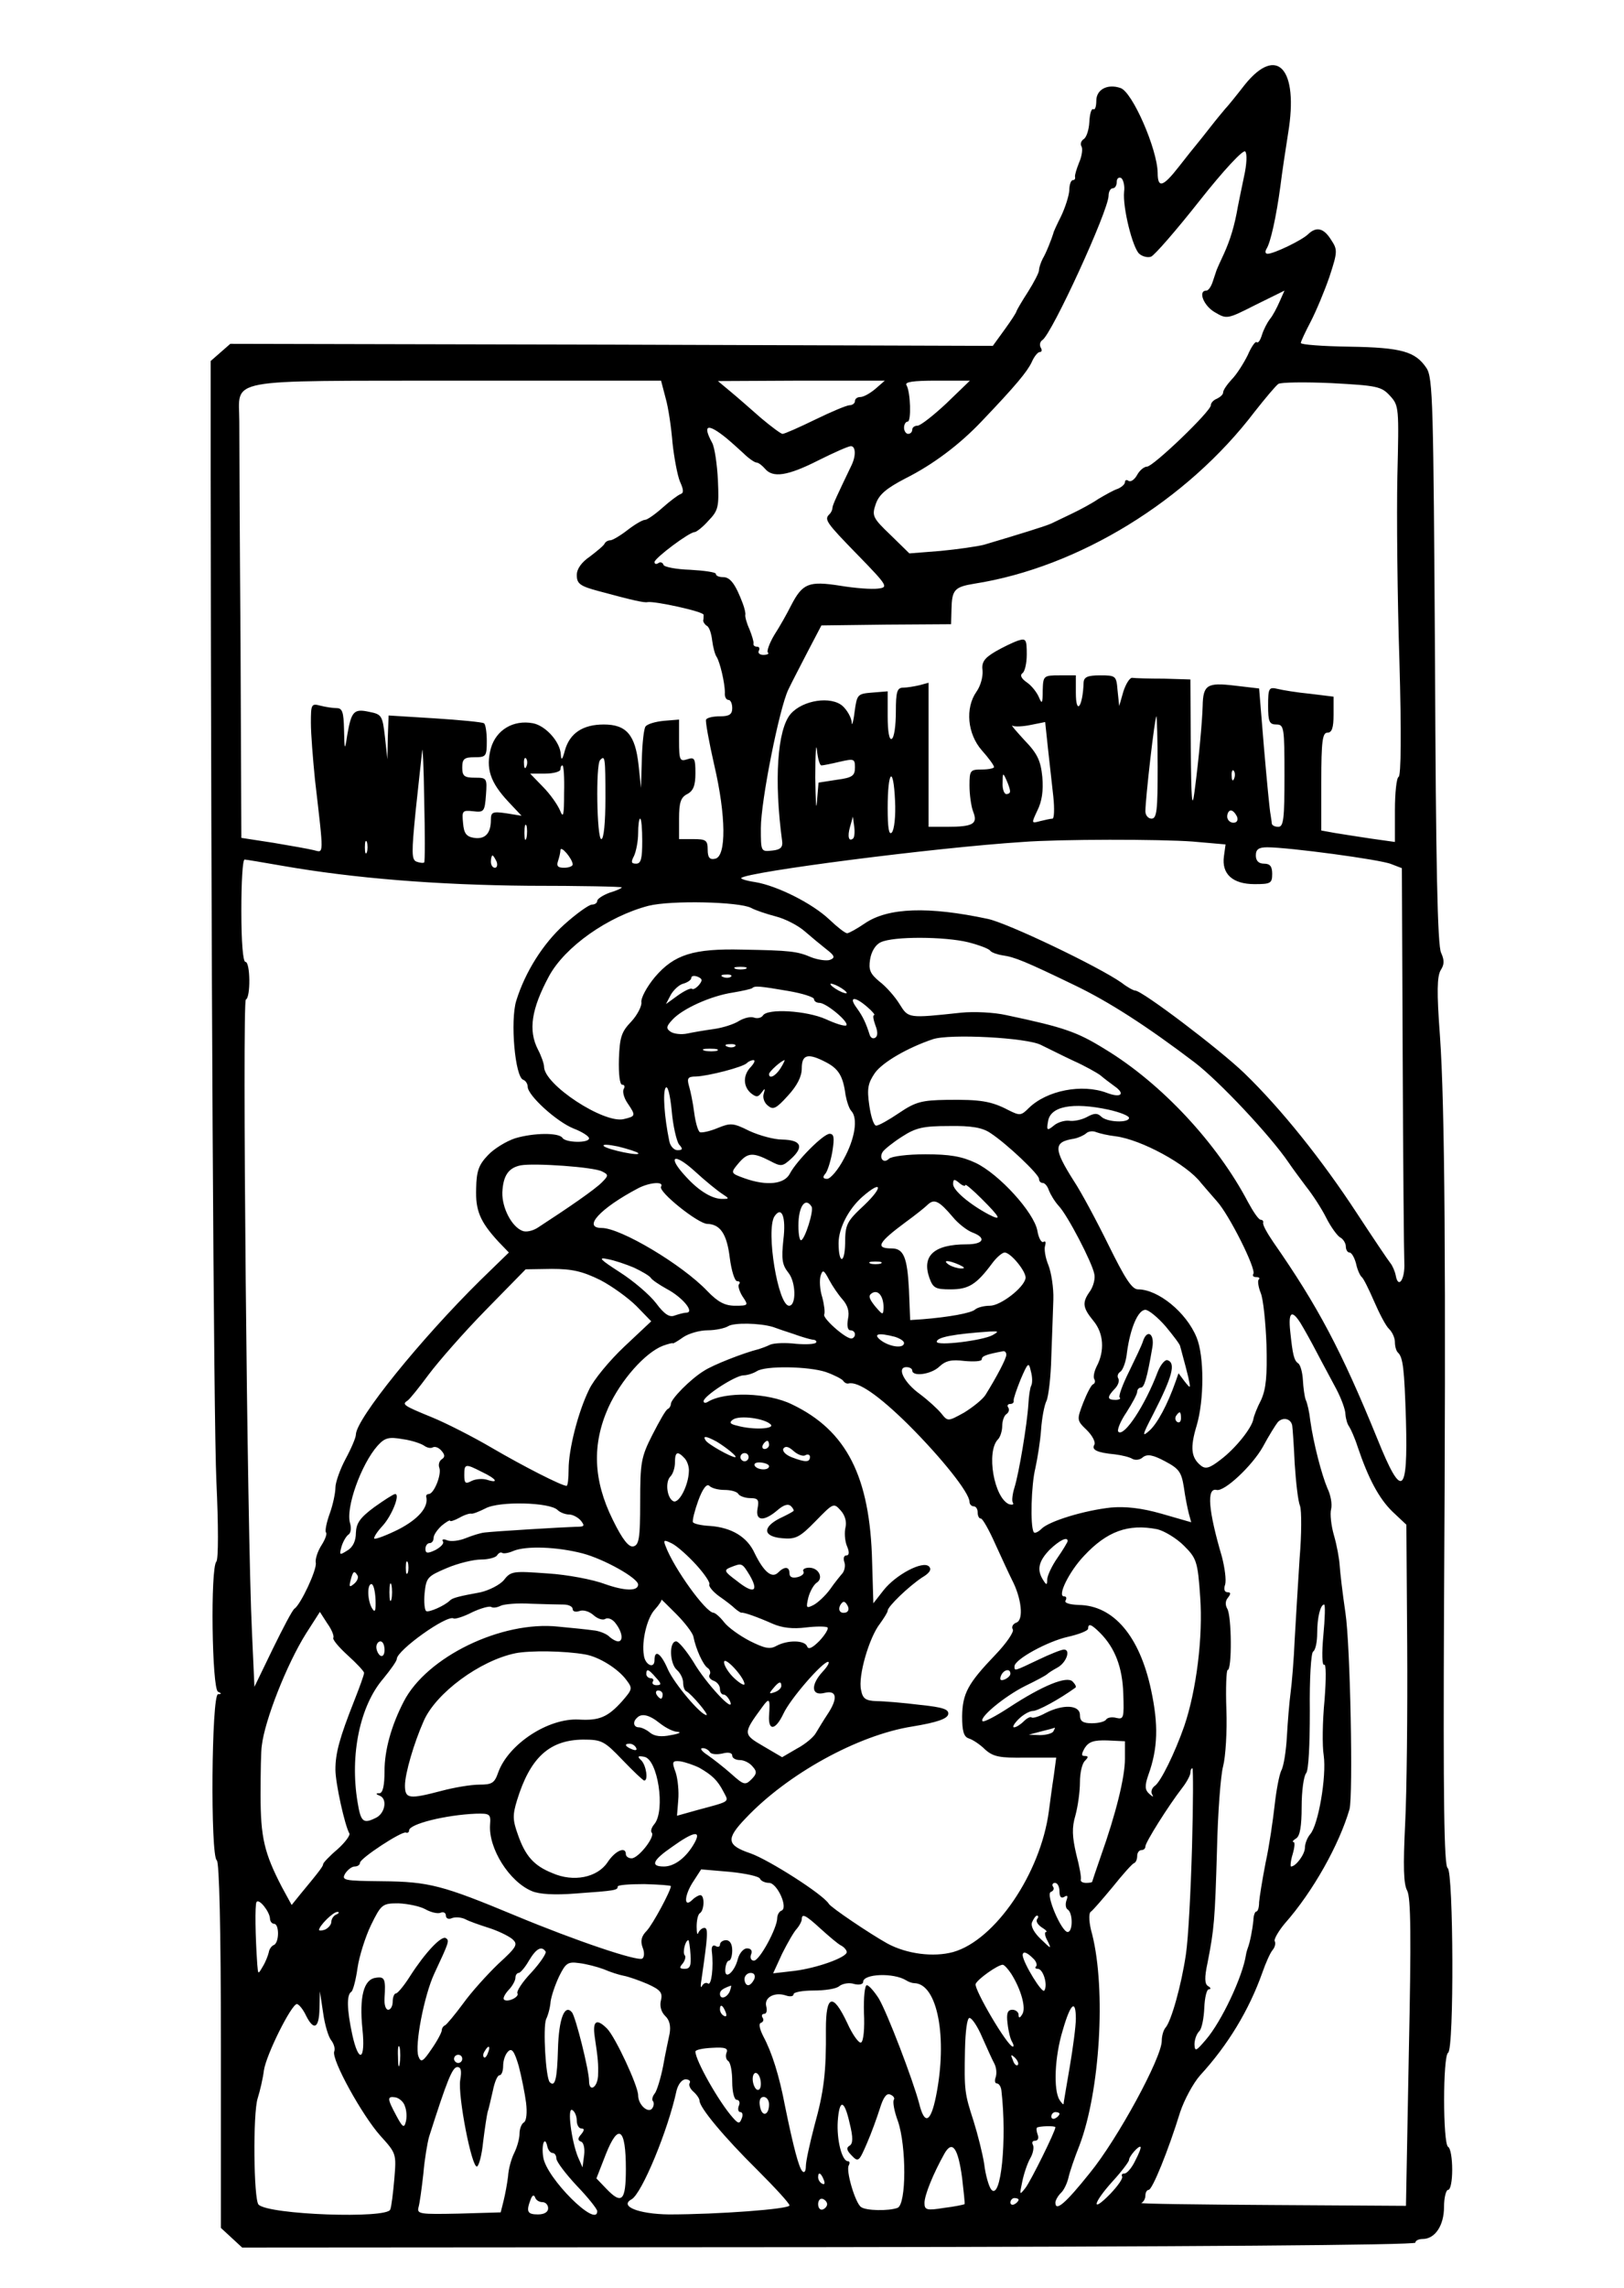
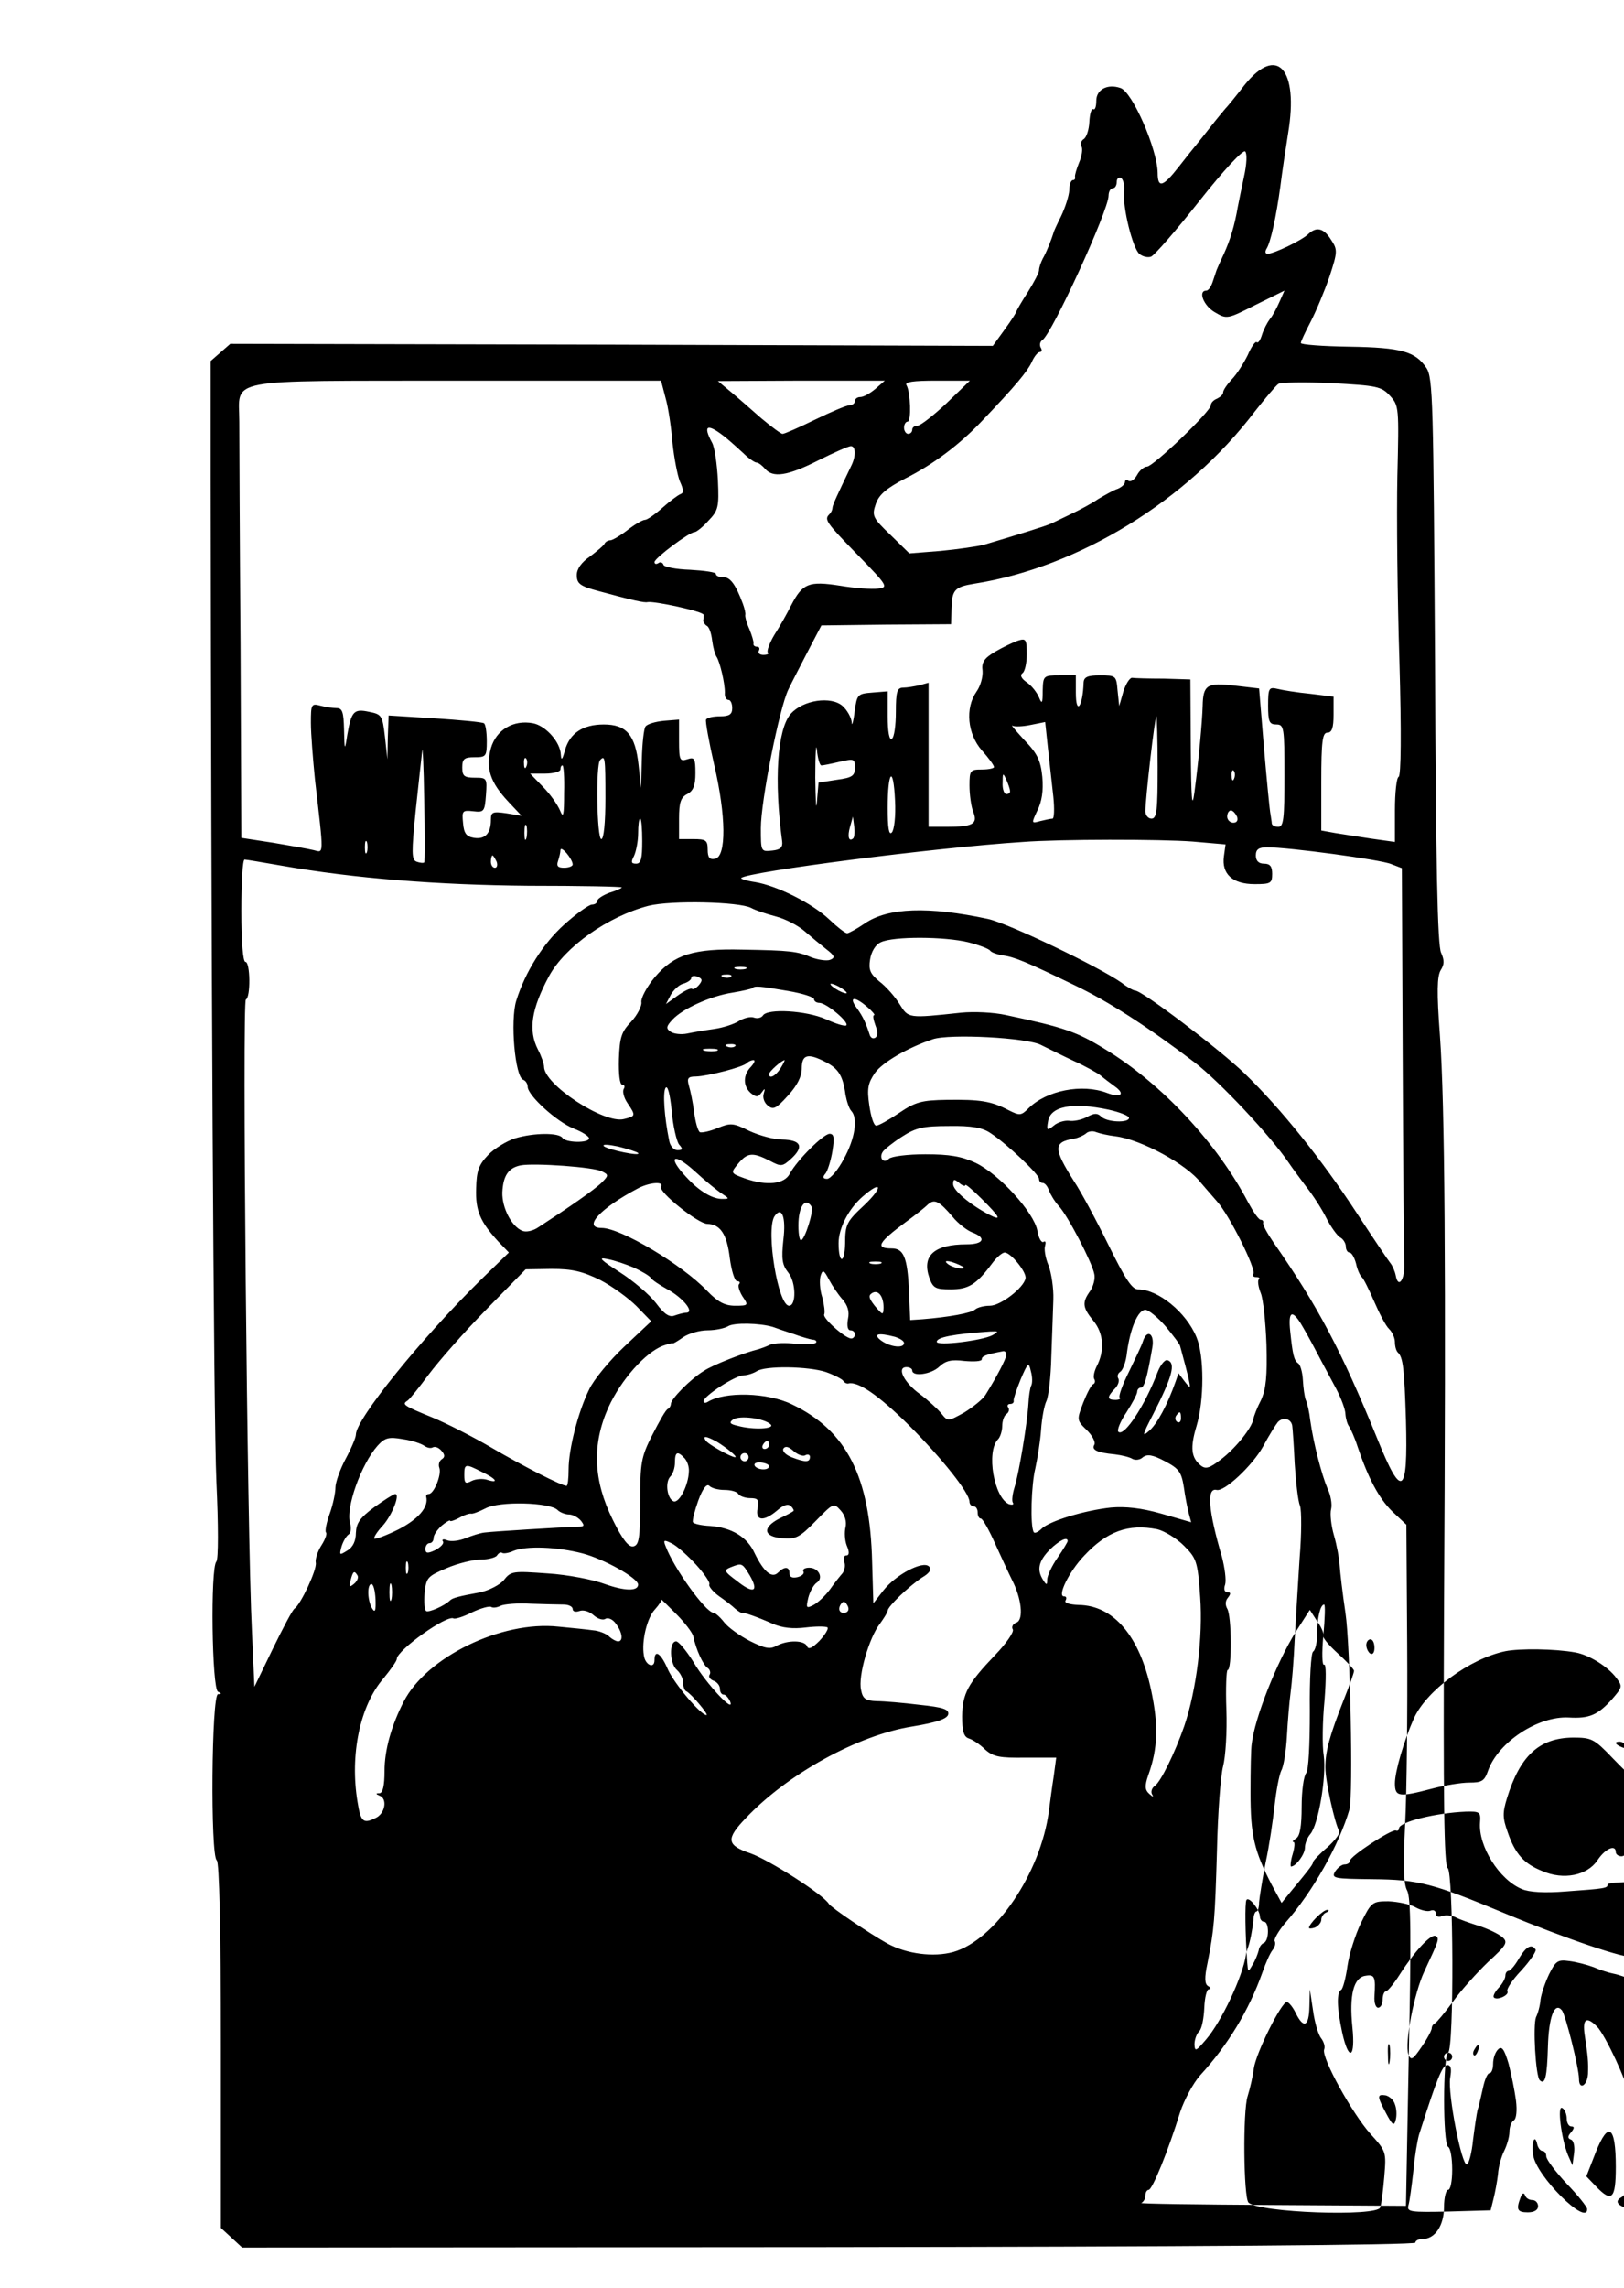
<svg xmlns="http://www.w3.org/2000/svg" version="1.0" width="397" height="559" viewBox="0 0 397 559" preserveAspectRatio="xMidYMid meet">
  <g transform="translate(0,559) scale(0.1,-0.1)" fill="#000000" stroke="none">
-     <path d="M3043 5383 c-21 -27 -42 -53 -48 -59 -5 -6 -21 -25 -35 -43 -14 -18 -30 -38 -35 -44 -6 -7 -25 -31 -43 -54 -39 -50 -52 -54 -52 -15 -1 58 -62 198 -91 207 -32 11 -59 -4 -59 -31 0 -14 -3 -23 -7 -21 -5 3 -9 -11 -10 -31 -1 -19 -7 -38 -14 -42 -6 -4 -9 -12 -5 -18 3 -6 1 -23 -6 -39 -6 -15 -11 -31 -10 -35 1 -5 -1 -8 -5 -8 -5 0 -9 -11 -9 -25 -1 -14 -10 -42 -20 -63 -10 -20 -19 -39 -19 -42 -4 -13 -17 -47 -26 -62 -5 -10 -9 -22 -9 -28 0 -6 -12 -29 -27 -53 -15 -23 -27 -44 -28 -47 0 -3 -13 -23 -29 -45 l-29 -40 -932 3 -932 2 -24 -21 -24 -21 0 -291 c1 -1111 7 -2291 14 -2447 5 -106 5 -189 0 -195 -15 -15 -11 -312 4 -318 9 -4 9 -6 0 -6 -16 -1 -19 -396 -3 -406 6 -4 10 -166 10 -452 l0 -446 26 -24 26 -24 1434 1 c863 1 1434 5 1434 11 0 5 8 9 18 9 30 0 52 33 52 78 0 23 5 42 10 42 6 0 10 22 10 49 0 28 -4 53 -10 56 -13 8 -13 222 0 230 15 9 13 442 -1 451 -9 5 -11 170 -9 633 5 839 2 1233 -10 1401 -8 107 -7 145 2 160 9 14 9 24 1 42 -9 16 -13 221 -15 713 -4 631 -5 692 -21 716 -27 40 -60 50 -188 52 -66 1 -119 5 -119 9 0 4 11 27 24 52 13 25 34 75 46 110 20 61 20 66 4 90 -18 29 -36 33 -56 14 -15 -15 -84 -48 -99 -48 -6 0 -7 5 -3 12 10 15 24 79 34 153 4 33 13 92 19 130 26 157 -27 216 -106 118z m-2 -225 c-6 -29 -13 -62 -15 -73 -8 -47 -19 -82 -34 -115 -9 -19 -17 -37 -18 -40 -1 -3 -5 -15 -9 -27 -4 -13 -11 -23 -16 -23 -21 0 -7 -37 21 -53 29 -17 30 -17 99 18 l71 35 -12 -27 c-7 -16 -17 -35 -24 -43 -6 -8 -15 -25 -19 -38 -4 -13 -9 -21 -13 -18 -3 3 -13 -11 -22 -32 -10 -20 -27 -47 -39 -59 -11 -12 -21 -26 -21 -32 0 -5 -7 -11 -15 -15 -8 -3 -15 -10 -15 -16 0 -15 -141 -150 -156 -150 -7 0 -18 -9 -24 -20 -6 -11 -15 -18 -21 -15 -5 4 -9 2 -9 -3 0 -5 -8 -12 -17 -16 -10 -3 -31 -15 -48 -25 -16 -11 -46 -27 -65 -36 -19 -9 -42 -20 -50 -24 -13 -6 -74 -25 -165 -52 -16 -4 -64 -11 -106 -15 l-76 -6 -46 45 c-44 42 -46 47 -36 76 8 23 26 38 72 62 68 34 133 83 187 140 84 88 111 121 122 144 6 14 15 25 20 25 5 0 6 5 2 11 -3 6 -2 14 4 18 23 14 162 317 162 353 0 10 5 18 10 18 6 0 10 7 10 16 0 8 5 12 11 9 5 -4 9 -19 7 -33 -4 -39 21 -138 37 -152 8 -7 21 -10 29 -7 9 4 62 65 118 136 60 76 107 126 112 121 5 -5 4 -31 -3 -62z m-1414 -540 c7 -24 14 -73 17 -110 4 -37 12 -79 18 -94 9 -20 10 -28 2 -31 -6 -2 -26 -17 -44 -33 -19 -17 -38 -30 -43 -30 -6 0 -25 -11 -43 -25 -18 -14 -37 -25 -42 -25 -6 0 -12 -4 -14 -8 -1 -4 -18 -18 -35 -31 -22 -15 -33 -31 -33 -46 0 -21 8 -27 53 -39 85 -23 112 -29 120 -27 17 3 137 -23 137 -31 0 -4 0 -11 -1 -14 0 -4 4 -10 9 -13 6 -3 11 -19 13 -36 2 -16 7 -35 11 -40 8 -13 20 -63 20 -87 -1 -10 3 -18 9 -18 5 0 9 -9 9 -20 0 -15 -7 -20 -29 -20 -17 0 -32 -3 -35 -8 -2 -4 7 -54 20 -111 29 -124 30 -224 2 -229 -13 -3 -18 3 -18 22 0 23 -4 26 -35 26 l-35 0 0 50 c0 39 4 52 20 60 15 8 20 21 20 51 0 36 -2 40 -20 34 -18 -6 -20 -2 -20 45 l0 52 -37 -3 c-21 -2 -41 -8 -45 -14 -4 -5 -8 -41 -9 -80 l-2 -70 -6 56 c-8 74 -30 99 -85 99 -51 0 -83 -21 -95 -63 -6 -23 -9 -26 -10 -11 -1 31 -37 71 -68 77 -48 9 -90 -16 -103 -61 -13 -49 -2 -83 43 -131 l32 -34 -37 6 c-34 5 -38 3 -38 -16 0 -33 -14 -48 -41 -44 -19 3 -25 11 -27 36 -3 30 -2 32 25 29 26 -3 28 -1 31 40 3 41 2 42 -27 42 -26 0 -31 4 -31 25 0 21 5 25 30 25 28 0 30 2 30 39 0 22 -3 42 -7 44 -5 3 -59 8 -120 12 l-113 7 -2 -54 -1 -53 -6 55 c-6 52 -8 55 -39 61 -37 8 -43 1 -53 -56 -6 -40 -7 -40 -8 13 -1 42 -4 52 -18 52 -10 0 -28 3 -40 6 -22 6 -23 3 -23 -42 0 -27 5 -89 10 -139 22 -190 22 -178 -3 -172 -12 3 -57 11 -99 18 l-78 12 -2 476 c-2 262 -3 505 -3 541 0 108 -46 99 530 100 l501 0 11 -42z m513 22 c-13 -11 -29 -20 -37 -20 -7 0 -13 -4 -13 -10 0 -5 -6 -10 -13 -10 -7 0 -45 -16 -84 -35 -39 -19 -75 -35 -80 -35 -4 0 -28 18 -53 39 -25 22 -58 51 -75 65 l-30 25 204 1 204 0 -23 -20z m174 -35 c-32 -30 -64 -55 -71 -55 -7 0 -13 -4 -13 -10 0 -5 -4 -10 -10 -10 -5 0 -10 7 -10 15 0 8 4 15 9 15 9 0 7 72 -3 89 -5 8 16 11 74 11 l81 0 -57 -55z m1084 18 c22 -24 22 -29 18 -196 -2 -95 0 -298 5 -452 5 -175 4 -281 -2 -283 -5 -2 -9 -39 -9 -81 l0 -78 -57 8 c-32 5 -73 11 -90 14 l-33 6 0 119 c0 100 3 120 15 120 11 0 15 12 15 44 l0 44 -57 7 c-32 3 -68 9 -80 12 -21 5 -23 2 -23 -41 0 -39 3 -46 20 -46 19 0 20 -7 20 -125 0 -104 -2 -125 -15 -125 -8 0 -15 3 -16 8 0 4 -2 14 -3 22 -2 8 -9 81 -16 162 l-12 146 -60 7 c-67 8 -77 2 -78 -50 -1 -36 -9 -127 -20 -210 -6 -45 -8 -19 -9 108 l-1 167 -65 2 c-36 0 -70 1 -77 2 -6 1 -16 -15 -22 -34 l-10 -35 -4 38 c-3 36 -4 37 -43 37 -30 0 -39 -4 -40 -17 -2 -61 -19 -82 -19 -25 l0 42 -40 0 c-39 0 -40 -1 -41 -37 0 -32 -2 -34 -9 -17 -5 12 -18 29 -30 37 -13 9 -17 17 -11 22 6 3 11 24 11 46 0 37 -2 40 -21 34 -12 -4 -37 -16 -56 -27 -27 -16 -34 -26 -31 -47 1 -15 -5 -37 -15 -51 -28 -40 -22 -103 13 -143 17 -19 30 -37 30 -41 0 -3 -13 -6 -30 -6 -28 0 -30 -2 -30 -39 0 -22 4 -51 9 -64 12 -30 0 -37 -65 -37 l-44 0 0 176 0 176 -22 -6 c-13 -3 -31 -6 -40 -6 -15 0 -18 -10 -18 -59 0 -33 -4 -63 -10 -66 -6 -4 -10 17 -10 55 l0 61 -37 -3 c-37 -3 -38 -4 -44 -48 -3 -25 -7 -36 -7 -24 -1 11 -11 29 -22 39 -28 25 -97 15 -127 -19 -33 -38 -41 -163 -21 -311 2 -15 -4 -21 -24 -23 -28 -3 -28 -3 -28 55 0 66 45 292 67 338 8 17 30 59 48 94 l33 63 159 2 158 1 1 36 c1 48 7 55 56 63 255 40 520 203 685 420 26 33 52 64 58 68 5 4 64 5 130 2 111 -6 122 -8 143 -31z m-1624 -102 c11 -9 30 -26 43 -38 13 -13 28 -23 32 -23 5 0 14 -7 21 -15 19 -23 55 -18 130 20 38 19 74 35 80 35 12 0 13 -24 1 -48 -34 -71 -46 -96 -46 -103 0 -4 -3 -11 -7 -15 -14 -13 -9 -20 69 -100 74 -76 75 -79 49 -82 -15 -2 -56 1 -92 7 -77 12 -92 6 -120 -48 -10 -20 -28 -52 -41 -72 -12 -20 -19 -40 -16 -43 4 -3 -1 -6 -11 -6 -9 0 -14 5 -11 10 3 6 1 10 -4 10 -6 0 -10 3 -9 8 1 4 -4 20 -10 35 -7 15 -11 31 -10 35 1 4 -2 16 -6 27 -18 48 -31 65 -48 65 -10 0 -18 3 -18 8 0 4 -28 8 -63 10 -34 1 -64 7 -65 12 -2 6 -8 8 -13 4 -5 -3 -9 -2 -9 3 1 10 85 73 98 73 4 0 20 12 34 28 24 25 26 33 23 99 -2 39 -8 80 -14 91 -24 44 -12 49 33 13z m1056 -806 c0 -104 -2 -125 -15 -125 -8 0 -15 8 -15 18 0 30 23 232 27 232 1 0 3 -56 3 -125z m-255 -72 c3 -29 2 -53 -2 -53 -4 0 -18 -3 -30 -6 -22 -6 -22 -6 -7 26 11 22 15 48 12 82 -4 40 -12 57 -44 90 -21 23 -34 38 -29 35 6 -3 26 -2 45 2 l35 7 7 -66 c4 -36 10 -89 13 -117z m-567 77 c4 0 24 4 45 9 35 8 37 7 37 -14 0 -20 -6 -25 -44 -30 l-45 -7 -4 -47 c-2 -25 -3 1 -4 59 0 58 2 88 4 68 2 -21 7 -38 11 -38z m-971 -237 c-2 -2 -11 -1 -19 2 -12 5 -12 22 -2 123 7 64 14 131 16 147 1 17 4 -37 5 -119 2 -82 2 -151 0 -153z m250 235 c-3 -8 -6 -5 -6 6 -1 11 2 17 5 13 3 -3 4 -12 1 -19z m193 -78 c0 -60 -4 -100 -10 -100 -11 0 -14 182 -3 193 12 13 13 7 13 -93z m-101 13 c0 -56 -2 -63 -10 -43 -6 14 -24 40 -42 58 l-31 32 37 0 c20 0 37 5 37 10 0 6 2 10 5 10 3 0 5 -30 4 -67z m1638 35 c-3 -8 -6 -5 -6 6 -1 11 2 17 5 13 3 -3 4 -12 1 -19z m-837 -132 c-7 -7 -10 11 -10 60 0 92 14 106 18 18 2 -38 -2 -72 -8 -78z m289 102 c1 -5 -3 -8 -9 -8 -5 0 -10 12 -9 28 0 24 1 25 9 7 5 -11 9 -23 9 -27z m555 -63 c3 -9 0 -15 -9 -15 -8 0 -15 7 -15 15 0 8 4 15 9 15 5 0 11 -7 15 -15z m-1454 -60 c0 -43 -3 -55 -15 -55 -12 0 -13 4 -5 19 5 11 10 36 10 55 0 20 2 36 5 36 3 0 5 -25 5 -55z m516 7 c-11 -10 -15 4 -8 28 l7 25 3 -23 c2 -13 1 -26 -2 -30z m-799 1 c-3 -10 -5 -4 -5 12 0 17 2 24 5 18 2 -7 2 -21 0 -30z m-390 -35 c-3 -7 -5 -2 -5 12 0 14 2 19 5 13 2 -7 2 -19 0 -25z m2019 26 l80 -7 -4 -29 c-6 -43 21 -68 75 -68 39 0 43 2 43 25 0 18 -5 25 -20 25 -13 0 -20 7 -20 20 0 15 7 20 28 20 52 0 277 -30 303 -41 l26 -10 2 -462 c1 -254 3 -480 4 -502 2 -41 -15 -65 -21 -31 -2 10 -8 24 -13 30 -5 6 -42 61 -82 122 -85 130 -185 255 -275 342 -60 58 -250 202 -267 202 -4 0 -19 8 -33 19 -57 40 -279 146 -327 156 -145 31 -244 28 -301 -11 -19 -13 -39 -24 -43 -24 -5 0 -24 15 -43 33 -42 40 -128 83 -182 92 -21 3 -36 8 -34 10 15 15 471 74 688 88 90 7 337 7 416 1z m-1516 -56 c0 -4 -9 -8 -21 -8 -15 0 -19 4 -15 16 3 9 6 21 6 27 1 13 30 -22 30 -35z m-186 7 c3 -8 1 -15 -4 -15 -6 0 -10 7 -10 15 0 8 2 15 4 15 2 0 6 -7 10 -15z m-525 -10 c177 -31 380 -47 603 -49 126 0 228 -2 228 -4 0 -2 -13 -8 -30 -13 -16 -6 -30 -15 -30 -20 0 -5 -6 -9 -13 -9 -7 0 -38 -22 -68 -49 -51 -46 -95 -115 -117 -186 -15 -49 -3 -186 17 -193 6 -2 11 -10 11 -17 0 -21 70 -85 112 -102 21 -8 38 -19 38 -24 0 -12 -57 -11 -65 1 -8 13 -69 13 -116 -1 -21 -7 -51 -25 -66 -41 -23 -24 -28 -39 -29 -81 -2 -55 10 -82 54 -130 l26 -27 -70 -68 c-145 -143 -304 -339 -304 -377 0 -7 -11 -33 -25 -59 -14 -26 -25 -58 -25 -70 0 -13 -6 -42 -14 -64 -8 -22 -12 -43 -9 -46 3 -3 -2 -17 -11 -31 -9 -14 -16 -34 -14 -43 3 -17 -37 -102 -52 -112 -5 -3 -28 -47 -53 -98 l-45 -93 -6 133 c-12 242 -24 1543 -15 1546 12 5 11 92 -1 92 -6 0 -10 48 -10 125 0 69 3 125 8 125 4 0 45 -7 91 -15z m1147 -103 c11 -6 38 -15 61 -21 23 -6 54 -22 70 -36 15 -13 39 -33 53 -44 21 -16 22 -21 9 -26 -8 -3 -29 0 -45 6 -35 15 -52 17 -169 19 -120 3 -167 -12 -214 -67 -20 -24 -35 -52 -33 -62 1 -9 -10 -31 -25 -47 -24 -25 -28 -38 -30 -91 -1 -37 2 -63 8 -63 6 0 7 -5 4 -10 -4 -6 0 -22 9 -35 21 -31 20 -32 -9 -39 -48 -12 -195 84 -195 128 0 7 -7 27 -15 42 -24 47 -16 99 27 179 39 72 144 146 243 172 56 14 222 10 251 -5z m531 -84 c27 -7 51 -16 54 -21 3 -4 17 -9 30 -11 29 -4 56 -15 174 -72 86 -41 180 -102 296 -190 61 -47 184 -178 229 -244 8 -12 28 -39 43 -59 16 -20 38 -54 49 -76 11 -22 27 -44 34 -48 8 -4 14 -15 14 -22 0 -8 4 -15 9 -15 5 0 12 -12 16 -27 3 -15 10 -30 14 -33 4 -3 17 -29 30 -59 13 -30 29 -61 37 -68 8 -8 14 -22 14 -32 0 -10 3 -21 7 -25 13 -12 16 -39 20 -166 5 -184 -10 -194 -70 -45 -88 216 -146 325 -254 480 -15 22 -27 43 -25 48 1 4 -2 7 -6 7 -5 0 -18 19 -31 43 -75 143 -211 290 -350 374 -68 42 -99 53 -241 83 -31 7 -80 9 -110 6 -131 -14 -129 -14 -151 21 -11 18 -33 43 -49 55 -23 19 -27 29 -23 54 3 19 13 36 26 42 31 15 157 14 214 0z m-544 -65 c-7 -2 -19 -2 -25 0 -7 3 -2 5 12 5 14 0 19 -2 13 -5z m-114 -39 c-7 -8 -14 -12 -17 -10 -3 3 -18 -4 -35 -16 l-29 -21 12 23 c7 12 21 25 31 27 10 3 19 9 19 14 0 5 7 6 15 3 12 -5 13 -9 4 -20z m78 20 c-3 -3 -12 -4 -19 -1 -8 3 -5 6 6 6 11 1 17 -2 13 -5z m283 -40 c0 -2 -9 0 -20 6 -11 6 -20 13 -20 16 0 2 9 0 20 -6 11 -6 20 -13 20 -16z m-143 5 c35 -6 63 -15 63 -20 0 -5 6 -9 13 -9 17 0 73 -47 66 -55 -4 -3 -26 4 -50 15 -47 21 -143 27 -154 9 -4 -6 -14 -8 -22 -5 -8 3 -24 -1 -36 -8 -12 -8 -40 -17 -62 -20 -22 -3 -51 -8 -65 -11 -14 -3 -32 -1 -40 4 -12 8 -12 13 4 30 25 27 94 58 147 66 24 4 46 9 48 11 6 6 18 5 88 -7z m193 -39 c13 -11 20 -20 17 -20 -4 0 -2 -11 3 -25 6 -15 6 -26 0 -30 -6 -4 -12 0 -14 7 -9 28 -16 44 -32 66 -20 27 -5 29 26 2z m425 -93 c17 -8 52 -26 80 -39 27 -12 57 -29 65 -35 8 -7 24 -19 35 -27 27 -19 15 -29 -19 -16 -61 23 -147 6 -191 -37 -19 -19 -22 -19 -50 -5 -42 22 -69 26 -150 25 -62 -1 -77 -5 -117 -32 -25 -17 -50 -31 -56 -31 -6 0 -13 22 -17 50 -6 41 -3 54 14 79 19 26 79 61 141 82 41 14 231 4 265 -14z m-748 -3 c-3 -3 -12 -4 -19 -1 -8 3 -5 6 6 6 11 1 17 -2 13 -5z m-44 -11 c-7 -2 -21 -2 -30 0 -10 3 -4 5 12 5 17 0 24 -2 18 -5z m266 -28 c31 -16 42 -34 48 -80 3 -16 9 -34 14 -39 17 -18 9 -68 -18 -117 -14 -27 -33 -49 -41 -49 -10 0 -12 4 -4 13 5 6 13 31 17 55 5 32 4 42 -7 42 -15 0 -80 -65 -97 -97 -13 -26 -56 -31 -110 -12 -36 13 -36 13 -14 39 21 24 34 25 75 4 28 -15 31 -14 53 6 31 29 23 45 -23 46 -20 0 -56 10 -80 21 -40 20 -46 20 -78 7 -19 -8 -39 -12 -43 -10 -5 3 -11 25 -14 48 -3 24 -9 53 -13 66 -5 18 -2 22 17 22 30 1 116 23 125 33 4 4 11 7 16 7 5 0 2 -7 -6 -16 -20 -20 -20 -48 0 -65 13 -10 17 -10 26 2 8 11 9 11 5 -3 -3 -9 1 -22 10 -29 13 -11 20 -8 49 24 23 25 34 47 34 67 0 34 15 38 59 15z m-111 -15 c-12 -19 -28 -27 -28 -14 0 6 30 33 38 34 1 0 -3 -9 -10 -20z m-248 -186 c10 -11 9 -14 -4 -14 -8 0 -18 10 -20 23 -12 58 -16 118 -9 129 5 8 11 -15 15 -55 3 -37 12 -75 18 -83z m1050 85 c27 -6 50 -15 50 -20 0 -13 -54 -11 -68 3 -9 9 -17 9 -35 -1 -13 -7 -33 -11 -44 -9 -11 1 -28 -4 -37 -12 -16 -13 -18 -12 -14 10 5 37 59 48 148 29z m-289 -57 c40 -26 119 -101 119 -112 0 -6 4 -10 9 -10 5 0 12 -8 15 -18 4 -10 14 -27 24 -38 22 -23 82 -139 87 -166 3 -11 -2 -30 -10 -42 -20 -28 -19 -40 8 -73 25 -30 28 -73 8 -111 -6 -12 -9 -26 -6 -31 3 -5 2 -11 -3 -13 -4 -1 -15 -22 -24 -45 -16 -42 -16 -43 9 -67 14 -14 22 -30 18 -36 -7 -12 7 -19 50 -23 17 -2 37 -7 43 -11 7 -4 19 -3 26 4 11 8 24 6 54 -10 34 -18 40 -26 46 -63 3 -23 9 -52 12 -64 l6 -22 -73 21 c-49 14 -88 18 -123 15 -65 -7 -151 -33 -170 -52 -8 -8 -17 -12 -19 -8 -9 15 -6 116 4 156 5 23 12 65 14 94 2 29 8 60 13 70 5 10 11 59 12 108 2 50 4 113 5 140 1 28 -5 66 -12 84 -8 19 -11 41 -8 48 2 8 1 12 -4 9 -5 -3 -12 9 -15 27 -8 45 -94 139 -151 166 -34 16 -64 21 -123 21 -43 0 -83 -5 -89 -11 -13 -13 -25 2 -15 17 4 6 25 23 47 37 34 22 52 26 115 26 55 1 82 -4 101 -17z m306 -8 c63 -8 175 -69 209 -114 7 -8 24 -28 39 -45 30 -33 96 -165 89 -177 -3 -5 0 -8 7 -8 7 0 10 -3 6 -6 -3 -3 -1 -18 5 -33 6 -14 12 -71 14 -126 2 -77 -1 -108 -13 -135 -10 -19 -18 -40 -19 -47 -4 -22 -44 -72 -80 -99 -27 -21 -37 -24 -49 -14 -23 19 -26 43 -10 96 19 63 19 172 0 217 -25 61 -94 117 -143 117 -15 0 -32 27 -72 108 -29 59 -67 130 -85 157 -50 79 -50 95 0 103 11 2 24 8 30 13 5 5 16 7 25 3 8 -3 29 -8 47 -10z m-1167 -41 c8 -9 -74 8 -84 17 -4 5 11 4 35 -1 24 -6 46 -13 49 -16z m206 -100 c17 -11 17 -12 1 -12 -24 -1 -57 18 -89 53 -48 51 -32 62 20 15 26 -24 57 -49 68 -56z m-294 55 c16 -8 16 -10 -1 -27 -17 -17 -79 -60 -156 -110 -12 -8 -29 -12 -38 -8 -26 10 -50 56 -49 94 2 41 15 60 45 66 33 6 179 -4 199 -15z m888 -33 c0 3 18 -12 40 -34 46 -46 50 -55 17 -38 -47 25 -87 59 -87 74 0 13 3 13 15 3 8 -7 15 -9 15 -5z m-744 -4 c-8 -12 91 -91 113 -91 32 -1 48 -25 55 -83 4 -31 12 -57 18 -57 6 0 8 -3 5 -7 -4 -3 0 -17 8 -30 15 -22 15 -23 -18 -23 -25 0 -42 9 -68 36 -62 65 -212 154 -258 154 -48 0 -4 48 89 97 29 15 64 17 56 4z m497 -45 c-43 -40 -47 -47 -47 -94 -1 -51 -16 -50 -16 1 0 36 24 83 58 113 48 42 52 25 5 -20z m216 -29 c13 -16 35 -33 48 -38 35 -13 28 -29 -14 -29 -80 0 -110 -28 -91 -82 9 -25 15 -28 52 -28 44 0 63 12 101 63 11 15 25 27 31 27 15 0 54 -48 51 -63 -4 -23 -61 -67 -87 -67 -14 0 -30 -4 -36 -9 -9 -9 -66 -19 -129 -24 l-30 -2 -3 75 c-4 78 -13 100 -42 100 -41 0 -34 14 35 65 22 16 46 35 53 42 16 15 28 9 61 -30z m-345 25 c6 -10 -17 -82 -26 -82 -4 0 -7 20 -6 45 2 41 18 60 32 37z m-69 -81 c-5 -47 -3 -61 12 -80 19 -23 20 -81 2 -81 -27 0 -57 183 -36 218 18 27 29 -1 22 -57z m-365 -68 c19 -9 38 -20 41 -25 3 -5 21 -17 39 -27 38 -20 69 -57 48 -58 -7 0 -20 -4 -29 -7 -12 -5 -25 3 -45 30 -16 21 -56 55 -89 76 -48 31 -54 37 -30 32 17 -3 46 -13 65 -21z m603 10 c-7 -2 -19 -2 -25 0 -7 3 -2 5 12 5 14 0 19 -2 13 -5z m192 -3 c13 -6 15 -9 5 -9 -8 0 -22 4 -30 9 -18 12 -2 12 25 0z m-878 -37 c29 -15 69 -44 89 -64 l36 -37 -66 -62 c-36 -34 -75 -81 -86 -105 -27 -55 -50 -146 -50 -195 0 -22 -2 -40 -5 -40 -12 0 -106 48 -183 93 -46 27 -111 60 -145 74 -71 29 -75 32 -61 41 6 4 29 33 52 64 24 32 86 103 140 158 l97 99 64 1 c50 0 75 -6 118 -27z m593 -48 c12 -14 17 -29 13 -47 -3 -17 -1 -28 6 -28 6 0 11 -4 11 -10 0 -5 -4 -10 -9 -10 -15 0 -72 51 -66 59 2 5 0 23 -5 42 -6 18 -7 42 -4 52 5 16 8 15 21 -10 8 -15 23 -37 33 -48z m100 -20 c-1 -19 -2 -18 -21 4 -15 19 -17 26 -7 32 15 9 28 -8 28 -36z m690 -46 c19 -23 35 -44 35 -48 1 -3 4 -15 7 -26 3 -11 9 -33 13 -50 6 -28 6 -29 -9 -10 l-15 20 -7 -20 c-20 -57 -45 -103 -64 -120 -19 -17 -18 -12 9 40 47 92 56 125 35 132 -6 2 -17 -11 -24 -29 -31 -82 -82 -159 -96 -146 -4 4 5 26 20 48 14 22 26 44 26 50 0 5 4 10 9 10 8 0 15 22 28 98 6 34 -13 46 -23 15 -3 -10 -19 -43 -34 -74 -16 -32 -26 -60 -23 -63 4 -3 -1 -6 -10 -6 -21 0 -21 7 -2 27 8 8 12 19 9 25 -4 6 -1 13 5 17 6 4 14 25 16 47 8 59 27 104 45 104 8 0 31 -19 50 -41z m329 9 c8 -13 26 -45 40 -72 14 -27 36 -67 48 -90 12 -23 22 -50 22 -61 1 -12 5 -25 9 -30 4 -6 14 -28 21 -50 26 -77 52 -126 85 -158 l34 -32 2 -295 c1 -162 -1 -358 -5 -436 -5 -103 -4 -147 5 -163 9 -17 10 -113 4 -396 l-7 -374 -329 2 c-181 1 -324 3 -318 5 5 2 10 10 10 18 0 8 4 14 8 14 9 0 48 96 77 190 10 30 32 71 49 90 67 73 119 158 152 251 8 23 19 48 25 55 6 7 8 17 5 22 -2 4 9 24 25 43 69 78 133 193 158 279 9 35 2 402 -10 480 -7 47 -13 99 -14 115 -1 17 -7 50 -14 74 -7 24 -10 53 -7 64 3 12 -1 35 -9 51 -14 33 -34 109 -42 166 -2 19 -7 42 -11 50 -3 8 -6 30 -7 49 -1 18 -6 36 -11 40 -11 7 -14 22 -20 79 -5 47 4 53 25 20z m-1289 -10 c8 -3 31 -11 50 -17 19 -7 40 -13 47 -14 7 0 10 -4 8 -7 -3 -4 -25 -5 -49 -3 -25 3 -53 2 -63 -2 -10 -5 -22 -9 -28 -11 -37 -9 -113 -39 -134 -53 -33 -20 -81 -69 -81 -81 0 -4 -3 -10 -7 -12 -5 -1 -21 -30 -38 -63 -28 -55 -30 -68 -30 -165 0 -89 -3 -105 -17 -108 -11 -2 -26 16 -50 65 -48 97 -51 184 -11 274 31 68 90 134 133 151 14 5 25 8 25 6 0 -1 11 5 25 15 13 9 40 17 60 17 19 0 42 5 50 10 14 9 77 8 110 -2z m536 -20 c-24 -13 -136 -27 -136 -16 0 11 41 19 130 25 22 1 22 0 6 -9z m-238 -4 c12 -4 22 -10 22 -15 0 -14 -34 -10 -56 6 -21 16 -8 20 34 9z m272 -44 c0 -9 -23 -53 -51 -98 -7 -11 -31 -30 -52 -43 -40 -22 -40 -22 -56 -2 -9 11 -32 32 -52 47 -39 28 -58 66 -33 66 8 0 14 -4 14 -8 0 -16 46 -10 66 9 16 15 30 18 62 14 23 -2 42 -1 42 4 0 8 10 12 53 20 4 0 7 -3 7 -9z m61 -75 c-3 -5 -6 -26 -7 -45 -3 -49 -23 -169 -34 -204 -5 -16 -7 -33 -4 -37 3 -5 -1 -6 -9 -4 -37 15 -57 129 -27 159 5 5 10 20 10 32 0 13 5 26 10 29 6 4 8 11 5 16 -4 5 -1 9 4 9 6 0 10 3 9 8 -1 4 7 27 17 52 18 42 20 43 25 20 4 -14 4 -29 1 -35z m-502 33 c20 -7 39 -17 42 -21 3 -5 9 -8 13 -7 23 6 73 -28 147 -101 81 -81 149 -166 149 -188 0 -6 5 -11 10 -11 6 0 10 -7 10 -15 0 -8 3 -15 8 -15 4 0 20 -28 35 -62 16 -35 34 -74 41 -88 23 -44 29 -97 11 -104 -9 -3 -13 -11 -9 -17 3 -6 -16 -34 -43 -62 -67 -70 -80 -94 -81 -150 0 -36 4 -50 16 -54 10 -3 28 -15 40 -27 20 -18 36 -21 99 -20 l75 0 -6 -45 c-4 -25 -9 -64 -12 -86 -20 -151 -131 -315 -234 -344 -48 -13 -113 -5 -161 21 -43 24 -138 88 -143 97 -14 23 -146 107 -191 123 -59 20 -61 35 -12 86 102 108 274 203 407 224 61 10 86 19 88 30 2 12 -12 17 -70 23 -40 5 -88 9 -105 9 -27 1 -34 6 -38 27 -8 34 20 129 46 162 10 14 19 28 19 32 0 10 51 59 84 81 19 11 24 20 17 27 -15 15 -81 -20 -111 -58 l-25 -32 -3 101 c-5 208 -62 321 -196 385 -59 29 -164 32 -206 6 -5 -3 -10 -3 -10 2 1 13 78 63 98 63 9 0 24 5 32 10 21 14 127 12 169 -2z m868 -113 c0 -8 -4 -12 -9 -9 -5 3 -6 10 -3 15 9 13 12 11 12 -6z m-1003 -15 c11 -11 -43 -14 -82 -3 -18 4 -20 8 -10 15 16 11 77 3 92 -12z m1275 -3 c1 -7 4 -48 6 -93 3 -45 8 -91 13 -103 4 -11 4 -69 -1 -128 -4 -60 -9 -148 -12 -198 -2 -49 -7 -108 -10 -130 -3 -22 -7 -70 -9 -106 -2 -37 -8 -75 -14 -85 -5 -11 -12 -48 -16 -84 -4 -36 -13 -99 -22 -140 -8 -41 -15 -85 -16 -97 0 -13 -3 -23 -7 -23 -3 0 -7 -10 -7 -22 -2 -20 -8 -53 -14 -68 -1 -3 -3 -9 -4 -15 -8 -54 -60 -164 -98 -208 -24 -28 -27 -30 -28 -12 0 12 5 26 12 33 6 6 11 32 12 57 1 25 6 45 11 45 6 0 5 4 -2 8 -8 5 -9 20 -1 57 16 82 18 103 23 275 2 91 9 183 15 205 6 23 10 85 8 138 -2 53 0 97 3 97 11 0 10 133 -1 150 -5 9 -5 19 2 27 7 9 7 13 -1 13 -8 0 -10 8 -6 19 3 11 -1 41 -8 68 -33 112 -38 169 -13 163 19 -5 87 59 113 105 15 28 32 55 37 61 13 13 32 8 35 -9z m-2122 -49 c7 -5 16 -7 21 -4 6 3 15 -1 21 -8 9 -10 9 -16 1 -21 -6 -4 -9 -13 -6 -21 6 -16 -13 -64 -26 -64 -4 0 -7 -3 -6 -7 6 -25 -19 -54 -67 -79 -30 -15 -57 -25 -60 -23 -2 3 7 17 20 31 23 25 44 78 31 78 -4 0 -27 -15 -51 -32 -35 -26 -44 -39 -45 -63 0 -19 -7 -35 -21 -43 -19 -12 -20 -12 -14 10 4 13 12 26 17 29 6 4 7 16 4 27 -12 37 27 145 67 190 18 20 28 22 62 16 22 -3 45 -11 52 -16z m715 10 c23 -14 53 -38 45 -38 -10 0 -67 32 -72 41 -8 12 1 11 27 -3z m128 -8 c0 -5 -5 -10 -11 -10 -5 0 -7 5 -4 10 3 6 8 10 11 10 2 0 4 -4 4 -10z m89 -25 c6 3 11 1 11 -4 0 -14 -11 -14 -45 -1 -15 6 -23 15 -20 21 5 7 13 5 25 -6 10 -9 24 -14 29 -10z m-296 -7 c7 -7 12 -22 11 -33 -1 -33 -23 -77 -37 -73 -16 6 -22 47 -8 61 6 6 11 21 11 34 0 26 6 29 23 11z m157 2 c0 -5 -4 -10 -10 -10 -5 0 -10 5 -10 10 0 6 5 10 10 10 6 0 10 -4 10 -10z m50 -22 c0 -11 -28 -10 -35 1 -3 6 4 9 15 8 11 -1 20 -5 20 -9z m-702 -14 c36 -17 43 -29 12 -19 -10 3 -27 2 -37 -3 -15 -8 -18 -6 -18 14 0 28 2 29 43 8z m593 -44 c15 0 31 -4 34 -10 3 -5 17 -10 29 -10 19 0 22 -4 18 -25 -6 -31 15 -33 48 -5 16 14 27 17 34 10 5 -5 8 -11 5 -12 -2 -2 -17 -10 -34 -18 -42 -22 -39 -44 7 -48 33 -3 43 2 82 42 43 44 44 45 61 26 11 -12 15 -28 12 -41 -3 -12 -2 -32 3 -45 7 -16 6 -24 -1 -24 -6 0 -8 -7 -5 -16 3 -8 1 -20 -4 -27 -6 -7 -20 -24 -31 -40 -11 -15 -29 -32 -40 -38 -18 -9 -19 -8 -13 18 4 15 13 31 20 36 18 11 6 37 -18 37 -10 0 -17 -4 -14 -9 3 -5 -3 -11 -14 -14 -13 -3 -20 0 -20 9 0 17 -12 18 -28 2 -15 -15 -35 2 -57 47 -18 40 -56 63 -109 67 -21 1 -39 5 -42 9 -2 4 4 28 13 53 11 30 21 42 27 36 6 -6 22 -10 37 -10z m-408 -49 c6 -6 19 -11 28 -11 9 0 22 -7 29 -15 10 -13 9 -15 -11 -15 -34 -1 -200 -11 -224 -14 -11 -1 -32 -8 -47 -14 -15 -6 -35 -9 -45 -5 -9 4 -14 2 -10 -3 3 -5 -6 -14 -19 -21 -19 -9 -24 -8 -24 3 0 8 5 14 10 14 6 0 10 6 10 13 0 7 9 20 20 30 11 9 20 14 20 12 0 -3 10 0 23 7 12 7 25 11 29 10 4 -1 19 5 35 13 33 18 157 15 176 -4z m1466 -47 c17 -4 47 -22 65 -40 31 -31 34 -38 40 -126 7 -96 -9 -227 -39 -315 -23 -66 -58 -137 -72 -146 -7 -5 -10 -14 -7 -20 5 -8 3 -8 -7 1 -10 9 -11 19 -2 45 24 66 25 124 7 208 -28 132 -92 207 -177 208 -23 1 -36 5 -32 11 3 6 2 10 -4 10 -17 0 12 60 49 99 56 60 108 79 179 65z m-1127 -87 c20 -22 35 -44 32 -48 -2 -4 8 -17 23 -28 16 -11 34 -25 40 -31 7 -6 14 -10 15 -10 5 2 41 -11 77 -27 23 -10 49 -13 81 -9 25 3 49 3 53 0 3 -3 -6 -18 -20 -33 -17 -17 -27 -22 -30 -13 -6 15 -47 16 -75 1 -16 -9 -29 -6 -65 12 -25 13 -53 33 -63 46 -10 13 -22 23 -26 23 -19 1 -97 109 -117 163 -6 15 -4 16 16 6 12 -6 39 -30 59 -52z m908 58 c0 -2 -11 -21 -25 -41 -14 -20 -25 -44 -25 -53 0 -14 -2 -14 -10 -1 -16 25 -11 46 16 74 24 23 44 33 44 21z m-1186 -30 c53 -14 135 -60 136 -76 0 -17 -33 -16 -81 1 -29 11 -92 23 -140 26 -84 6 -90 6 -107 -16 -10 -12 -36 -25 -57 -30 -55 -10 -69 -14 -75 -20 -13 -13 -52 -30 -58 -26 -4 2 -6 22 -4 44 4 38 7 41 54 61 28 12 66 21 84 21 18 0 36 5 39 10 4 6 9 9 13 6 4 -2 16 0 27 5 32 13 107 10 169 -6z m-427 -47 c-3 -7 -5 -2 -5 12 0 14 2 19 5 13 2 -7 2 -19 0 -25z m836 -7 c23 -40 9 -46 -32 -13 -31 23 -32 26 -15 33 28 11 28 11 47 -20z m-959 0 c3 -5 -1 -14 -8 -20 -12 -10 -13 -8 -9 8 6 23 9 25 17 12z m83 -58 c-3 -10 -5 -2 -5 17 0 19 2 27 5 18 2 -10 2 -26 0 -35z m-39 0 c1 -28 -1 -34 -8 -23 -12 19 -13 60 -2 60 5 0 9 -17 10 -37z m777 -91 c6 -31 24 -70 35 -77 5 -3 8 -11 5 -16 -4 -5 1 -12 9 -15 9 -3 16 -12 16 -20 0 -8 4 -14 9 -14 5 0 12 -8 16 -17 12 -32 -60 45 -90 97 -17 27 -36 50 -42 50 -18 0 -16 -55 2 -70 8 -7 15 -21 15 -30 0 -10 3 -20 8 -22 11 -5 56 -58 49 -58 -14 0 -78 76 -94 111 -17 40 -33 51 -33 23 0 -22 -23 -12 -26 12 -6 35 8 92 27 112 10 11 17 22 16 24 -1 2 15 -14 36 -35 21 -21 40 -46 42 -55z m-317 78 c12 0 22 -5 22 -11 0 -6 7 -8 16 -5 10 4 25 -1 35 -10 10 -9 23 -13 29 -9 6 4 18 -1 25 -11 17 -22 19 -44 6 -44 -5 0 -16 6 -23 13 -7 6 -24 13 -38 14 -14 2 -52 6 -85 9 -139 15 -322 -74 -378 -183 -30 -58 -47 -118 -47 -170 0 -35 -4 -53 -12 -54 -10 0 -10 -2 0 -6 19 -7 14 -41 -7 -53 -33 -17 -39 -12 -47 38 -19 115 6 235 63 301 18 22 33 43 33 48 0 21 123 109 139 99 3 -2 24 4 45 15 21 10 43 16 47 13 5 -3 15 -1 23 3 8 4 41 7 73 5 32 -1 68 -2 81 -2z m691 -19 c-15 -5 -22 6 -14 19 6 9 10 9 16 -1 5 -8 4 -15 -2 -18z m1166 -57 c-4 -43 -3 -74 2 -71 5 3 5 -34 1 -86 -5 -51 -6 -112 -2 -136 7 -51 -13 -169 -33 -192 -7 -8 -13 -23 -13 -33 0 -16 -22 -46 -34 -46 -2 0 -1 14 4 30 5 17 6 30 2 30 -4 0 -1 4 7 9 9 6 13 30 13 77 0 38 5 75 11 82 6 7 9 69 9 152 -1 79 3 142 8 145 6 4 10 24 10 45 0 39 8 70 17 70 3 0 2 -34 -2 -76z m-2420 -5 c-3 -4 13 -23 35 -43 22 -20 40 -39 40 -43 0 -5 -11 -35 -24 -68 -36 -91 -46 -128 -46 -168 0 -34 23 -137 34 -156 3 -4 -10 -22 -29 -39 -19 -16 -35 -33 -35 -36 0 -5 -7 -15 -56 -74 l-21 -26 -24 44 c-43 83 -52 121 -52 225 0 55 1 109 3 120 7 62 61 199 108 274 l34 53 18 -28 c11 -15 17 -31 15 -35z m1874 12 c37 -37 55 -85 57 -149 2 -59 1 -63 -17 -59 -10 3 -22 1 -25 -4 -3 -5 -18 -9 -35 -9 -22 0 -29 5 -29 20 0 25 -41 27 -84 5 -16 -9 -31 -13 -34 -11 -2 3 -11 -1 -19 -9 -8 -8 -19 -15 -24 -15 -5 0 0 9 11 20 11 11 27 20 35 20 12 0 64 28 104 57 3 2 -1 9 -7 15 -14 14 -72 -9 -156 -64 -32 -21 -61 -36 -64 -33 -9 9 54 61 104 86 27 13 51 26 54 29 3 3 14 10 25 16 22 12 33 44 16 44 -6 0 -34 -11 -63 -25 -59 -28 -58 -28 -58 -16 0 17 81 61 130 72 27 6 50 15 50 20 0 14 8 11 29 -10z m-1749 -42 c0 -11 -4 -17 -10 -14 -5 3 -10 13 -10 21 0 8 5 14 10 14 6 0 10 -9 10 -21z m491 -11 c34 -6 80 -35 100 -62 16 -21 15 -23 -10 -52 -35 -39 -56 -48 -106 -45 -75 4 -172 -60 -197 -129 -9 -26 -15 -30 -46 -30 -21 0 -62 -7 -92 -15 -80 -21 -90 -20 -90 13 0 29 22 104 46 158 30 68 137 147 224 165 35 7 121 6 171 -3z m389 -72 c0 -5 -11 1 -25 14 -14 13 -25 31 -25 39 0 17 49 -36 50 -53z m192 31 c-31 -33 -29 -61 3 -53 31 8 34 -13 8 -52 -10 -15 -22 -35 -28 -45 -5 -10 -26 -28 -47 -39 l-36 -21 -46 27 c-50 29 -50 31 -3 95 18 25 20 22 17 -21 -2 -38 16 -35 35 5 17 37 95 126 109 127 5 0 0 -10 -12 -23z m-409 -15 c14 -15 15 -19 2 -19 -8 0 -12 4 -9 9 3 4 0 8 -5 8 -6 0 -11 5 -11 10 0 14 5 13 23 -8z m867 9 c0 -5 -7 -11 -14 -14 -10 -4 -13 -1 -9 9 6 15 23 19 23 5z m-560 -30 c0 -5 -7 -12 -16 -15 -14 -5 -15 -4 -4 9 14 17 20 19 20 6z m-290 -21 c0 -5 -2 -10 -4 -10 -3 0 -8 5 -11 10 -3 6 -1 10 4 10 6 0 11 -4 11 -10z m-7 -70 c14 -11 33 -21 44 -21 10 -1 2 -5 -17 -8 -23 -5 -40 -3 -51 6 -8 7 -21 13 -27 13 -13 0 -16 13 -5 23 11 12 30 8 56 -13z m962 -20 c-3 -5 -18 -9 -33 -9 l-27 1 30 8 c17 4 31 8 33 9 2 0 0 -3 -3 -9z m-1053 -70 c26 -27 50 -50 53 -50 10 0 5 36 -7 49 -11 10 -9 12 7 9 33 -6 52 -130 25 -164 -7 -8 -10 -17 -7 -21 10 -9 -32 -63 -49 -63 -8 0 -14 5 -14 10 0 20 -26 9 -45 -20 -25 -37 -83 -49 -135 -26 -45 18 -66 42 -84 94 -13 36 -13 48 -2 84 32 104 79 147 161 148 46 0 52 -3 97 -50z m1228 3 c0 -45 -22 -134 -59 -238 -11 -32 -21 -61 -21 -62 0 -2 -7 -3 -15 -3 -8 0 -14 3 -13 8 2 4 -3 32 -11 62 -10 43 -11 65 -2 95 6 22 11 58 11 81 0 22 5 45 12 52 9 9 9 12 0 12 -9 0 -9 4 0 20 10 15 22 19 55 18 l43 -2 0 -43z m-1195 27 c3 -6 -1 -7 -9 -4 -18 7 -21 14 -7 14 6 0 13 -4 16 -10z m180 -10 c3 -6 17 -7 31 -4 14 4 24 2 24 -5 0 -6 8 -11 19 -11 10 0 24 -7 31 -16 11 -12 10 -18 -3 -31 -15 -15 -19 -14 -49 13 -18 16 -45 37 -58 46 -14 9 -20 17 -13 17 6 1 15 -4 18 -9z m-25 -39 c31 -18 44 -30 59 -59 13 -25 18 -22 -64 -44 l-50 -14 3 38 c2 21 -1 51 -6 67 -10 27 -9 30 11 28 12 -2 33 -9 47 -16z m1204 -193 c-3 -106 -9 -224 -15 -263 -11 -75 -36 -164 -50 -179 -5 -6 -9 -20 -9 -32 0 -41 -108 -240 -176 -323 -60 -75 -84 -95 -84 -72 0 5 6 16 13 23 8 7 16 25 19 38 3 14 15 49 27 79 50 132 65 379 31 515 -8 27 -9 51 -4 55 5 3 29 31 54 61 24 30 48 57 52 58 5 2 8 10 8 18 0 8 5 14 10 14 6 0 10 4 10 9 0 10 56 99 90 143 11 14 20 31 20 37 0 6 2 11 5 11 2 0 2 -87 -1 -192z m-1716 54 c-4 -58 47 -139 102 -162 18 -8 57 -10 107 -6 98 7 103 8 103 17 0 4 29 6 65 6 36 -1 65 -3 65 -5 0 -11 -44 -93 -59 -109 -13 -13 -16 -25 -10 -41 5 -12 4 -24 -1 -27 -12 -7 -161 43 -310 105 -178 74 -211 83 -326 84 -93 1 -100 2 -90 19 6 9 16 17 23 17 7 0 13 4 13 9 0 11 101 77 112 74 5 -2 8 1 8 5 0 16 90 38 163 41 35 1 37 -1 35 -27z m500 -44 c-20 -36 -49 -58 -75 -58 -34 0 -28 15 20 48 53 38 72 41 55 10z m160 -88 c2 -5 12 -10 22 -10 20 0 48 -62 30 -68 -5 -2 -10 -10 -10 -18 0 -24 -43 -104 -57 -104 -7 0 -10 7 -7 15 4 9 0 15 -10 15 -8 0 -18 -11 -22 -25 -8 -33 -33 -54 -31 -26 1 12 5 21 9 21 4 0 8 11 8 25 0 16 -6 25 -15 25 -8 0 -15 -5 -15 -11 0 -5 -5 -7 -11 -3 -6 3 -10 -1 -9 -12 5 -41 -1 -85 -9 -80 -5 4 -12 0 -15 -6 -3 -7 -4 1 -1 17 15 104 17 125 7 125 -6 0 -12 -6 -15 -12 -2 -7 -4 -1 -4 15 0 15 3 30 8 33 11 7 12 44 1 44 -4 0 -13 -5 -19 -11 -21 -21 -21 7 -1 40 l22 34 70 -6 c39 -4 72 -11 74 -17z m732 -31 c0 -13 4 -18 12 -13 8 5 9 2 5 -9 -3 -9 -2 -19 3 -22 13 -8 13 -55 0 -55 -15 0 -55 93 -41 98 6 2 9 8 5 13 -3 5 0 9 5 9 6 0 11 -9 11 -21z m-1930 -66 c0 -7 5 -13 10 -13 13 0 13 -47 -1 -52 -5 -2 -11 -10 -12 -18 -2 -8 -8 -24 -15 -35 -11 -19 -11 -19 -13 5 -5 70 -6 146 -2 153 6 10 32 -23 33 -40z m379 23 c14 -8 31 -12 38 -9 7 3 13 0 13 -7 0 -7 7 -10 15 -6 9 3 23 2 33 -3 9 -5 35 -14 57 -21 22 -7 47 -19 57 -27 15 -13 12 -19 -34 -61 -27 -26 -66 -69 -86 -97 -20 -27 -40 -51 -44 -53 -5 -2 -8 -8 -8 -12 0 -5 -11 -26 -25 -46 -21 -31 -26 -34 -32 -18 -10 26 14 150 39 203 36 77 37 80 28 86 -11 7 -51 -36 -87 -92 -15 -24 -31 -43 -35 -43 -4 0 -8 -9 -8 -20 0 -11 -5 -20 -11 -20 -6 0 -10 12 -9 28 3 47 1 54 -22 50 -29 -4 -40 -47 -32 -125 8 -77 -9 -86 -25 -13 -13 61 -14 97 -2 104 4 3 11 29 15 58 4 28 19 76 33 105 25 51 28 53 67 53 23 -1 52 -7 65 -14z m-216 -13 c-7 -2 -13 -11 -13 -18 0 -7 -7 -15 -15 -19 -8 -3 -15 -3 -15 -1 0 10 35 45 45 44 5 0 4 -3 -2 -6z m1183 -35 c20 -18 42 -37 50 -41 8 -4 14 -12 14 -16 0 -13 -72 -39 -128 -46 l-52 -6 22 48 c13 26 29 54 36 61 6 7 12 18 12 23 0 15 9 11 46 -23z m529 23 c-3 -6 3 -14 12 -20 10 -6 14 -11 10 -11 -4 0 -3 -10 4 -22 10 -21 9 -20 -16 4 -17 16 -26 32 -22 42 4 9 9 16 12 16 4 0 4 -4 0 -9z m-847 -86 c2 -27 -1 -35 -14 -35 -13 0 -14 3 -5 13 6 8 8 17 5 20 -6 6 1 37 9 37 1 0 4 -16 5 -35z m-354 7 c2 -4 -13 -27 -35 -51 -22 -23 -37 -46 -34 -51 5 -9 -25 -23 -33 -15 -3 3 2 13 11 23 10 10 17 24 17 30 0 7 4 12 8 12 4 0 16 14 25 30 18 30 31 37 41 22z m1191 -16 c8 -7 11 -16 8 -20 -4 -3 -2 -6 4 -6 13 0 25 -39 16 -53 -5 -9 -51 66 -53 86 0 11 10 8 25 -7z m-1049 -27 c16 -7 38 -14 49 -16 11 -2 37 -11 58 -20 31 -14 37 -21 33 -39 -4 -14 0 -29 10 -39 11 -10 14 -25 11 -43 -3 -15 -11 -51 -16 -80 -6 -30 -15 -59 -20 -66 -6 -7 -8 -16 -5 -19 3 -3 3 -11 -1 -17 -9 -15 -35 7 -35 31 0 23 -56 143 -76 163 -26 26 -36 19 -30 -21 8 -54 9 -64 8 -95 -2 -29 -22 -40 -22 -12 0 26 -33 158 -42 168 -18 21 -32 -17 -34 -90 -2 -73 -7 -94 -20 -81 -10 10 -17 134 -9 154 5 10 10 29 11 43 2 14 11 41 21 62 16 32 21 36 49 32 17 -2 44 -9 60 -15z m996 -11 c24 -38 37 -84 27 -99 -6 -10 -9 -10 -9 -1 0 6 -7 12 -15 12 -12 0 -15 -9 -12 -33 2 -19 7 -39 11 -45 4 -7 5 -12 2 -12 -13 0 -95 140 -91 153 5 12 53 46 66 47 4 0 13 -10 21 -22z m-628 -13 c-4 -8 -10 -15 -15 -15 -5 0 -9 7 -9 15 0 8 7 15 15 15 9 0 12 -6 9 -15z m371 -3 c6 -4 15 -7 20 -7 57 -1 82 -134 53 -277 -13 -64 -28 -70 -41 -17 -15 57 -78 222 -99 257 -11 17 -24 32 -29 32 -5 0 -8 -30 -7 -67 2 -38 -1 -70 -7 -73 -5 -3 -21 19 -34 48 -35 74 -52 69 -52 -15 1 -107 -5 -153 -28 -236 -11 -42 -21 -87 -21 -99 0 -13 -4 -18 -9 -12 -8 9 -21 56 -42 159 -14 74 -32 131 -53 170 -9 18 -12 31 -6 33 6 2 8 8 4 13 -3 5 -1 9 4 9 6 0 8 8 5 19 -5 21 20 35 48 26 11 -4 19 -2 19 3 0 5 22 9 49 9 27 0 56 4 63 11 8 6 24 9 36 5 12 -3 22 -1 22 5 0 20 74 23 105 4z m-431 -27 c-7 -16 -24 -21 -24 -6 0 8 7 13 27 20 1 1 0 -6 -3 -14z m-974 -120 c6 -8 10 -20 7 -27 -7 -20 69 -157 113 -206 39 -43 39 -44 34 -105 -3 -34 -7 -68 -10 -75 -7 -23 -297 -13 -322 12 -12 13 -14 224 -2 260 6 19 13 50 15 67 5 38 68 164 81 163 5 -1 15 -13 22 -28 19 -38 32 -32 33 17 l1 42 8 -53 c4 -29 13 -59 20 -67z m964 69 c3 -8 2 -12 -4 -9 -6 3 -10 10 -10 16 0 14 7 11 14 -7z m856 -16 c0 -18 -7 -71 -15 -118 -8 -47 -15 -87 -15 -90 0 -3 -5 2 -10 10 -15 24 -12 105 8 170 19 66 32 77 32 28z m-229 -45 c12 -27 25 -56 30 -65 5 -10 6 -24 3 -33 -3 -8 -2 -15 3 -15 5 0 10 -8 11 -17 14 -120 -1 -271 -25 -242 -6 8 -14 36 -17 62 -4 26 -16 73 -26 105 -22 68 -23 74 -21 175 1 44 5 77 11 77 6 0 20 -21 31 -47z m-1424 -65 c-2 -13 -4 -5 -4 17 -1 22 1 32 4 23 2 -10 2 -28 0 -40z m216 27 c-3 -9 -8 -14 -10 -11 -3 3 -2 9 2 15 9 16 15 13 8 -4z m93 -122 c3 -24 1 -44 -5 -48 -6 -3 -11 -16 -11 -28 0 -12 -6 -33 -13 -47 -7 -14 -14 -39 -15 -57 -2 -17 -7 -44 -11 -60 l-7 -28 -103 -3 c-94 -2 -102 -1 -98 15 3 10 8 47 12 83 3 36 10 76 14 90 44 138 57 170 69 170 9 0 11 -9 7 -32 -6 -38 28 -214 41 -211 5 2 12 29 15 60 4 32 9 65 11 73 3 8 8 32 13 53 4 20 11 37 16 37 5 0 9 10 9 23 0 13 5 28 12 35 9 9 15 2 26 -35 7 -27 15 -67 18 -90z m490 122 c-3 -8 -1 -17 4 -20 6 -4 10 -26 10 -51 0 -25 5 -44 11 -44 6 0 9 -7 5 -15 -3 -8 -1 -15 4 -15 5 0 7 -7 3 -16 -5 -13 -8 -13 -22 3 -33 37 -91 139 -91 161 0 4 18 8 41 9 31 2 40 -1 35 -12z m-646 -15 c0 -5 -4 -10 -10 -10 -5 0 -10 5 -10 10 0 6 5 10 10 10 6 0 10 -4 10 -10z m1358 -15 c-3 -3 -9 2 -12 12 -6 14 -5 15 5 6 7 -7 10 -15 7 -18z m-628 -46 c0 -11 -4 -17 -10 -14 -5 3 -10 15 -10 26 0 11 5 17 10 14 6 -3 10 -15 10 -26z m-174 2 c-3 -5 1 -14 9 -21 8 -7 15 -17 15 -22 0 -17 60 -89 142 -170 43 -43 78 -81 78 -86 0 -9 -175 -22 -295 -22 -74 1 -122 20 -91 37 25 14 89 168 110 266 4 15 13 27 22 27 8 0 13 -4 10 -9z m499 -41 c-3 -5 1 -28 10 -52 21 -61 21 -204 -1 -212 -22 -8 -77 -7 -89 2 -14 9 -38 90 -30 102 3 6 2 10 -2 10 -15 0 -28 53 -25 98 4 55 16 53 29 -5 9 -36 8 -50 0 -55 -9 -5 -7 -12 5 -24 16 -17 18 -15 37 29 11 25 25 64 32 86 8 26 16 38 25 34 8 -3 12 -9 9 -13z m-1195 -16 c4 -10 5 -27 2 -38 -4 -16 -8 -13 -23 15 -23 43 -23 48 -2 45 9 -2 20 -11 23 -22z m890 5 c0 -27 -17 -32 -22 -6 -3 15 0 24 9 24 7 0 13 -8 13 -18z m-470 -40 c0 -10 5 -19 11 -19 8 0 8 -4 0 -14 -9 -10 -9 -15 -1 -18 7 -2 10 -17 8 -33 l-4 -30 -11 25 c-16 39 -27 123 -14 115 6 -3 11 -15 11 -26z m1180 17 c0 -3 -4 -8 -10 -11 -5 -3 -10 -1 -10 4 0 6 5 11 10 11 6 0 10 -2 10 -4z m-10 -33 c0 -10 -60 -131 -73 -148 -15 -19 -15 -18 -8 15 4 20 13 46 20 58 7 12 9 27 6 32 -3 6 -1 10 5 10 7 0 10 6 7 14 -3 8 -4 16 -2 18 5 4 45 5 45 1z m-1050 -102 c0 -79 -10 -88 -49 -47 l-23 24 23 59 c31 78 49 64 49 -36z m-179 39 c5 0 9 -6 9 -13 0 -8 23 -38 50 -67 28 -29 50 -57 50 -62 0 -43 -125 81 -132 132 -5 31 4 54 10 26 2 -9 8 -16 13 -16z m1001 -61 c4 -34 7 -63 6 -64 -2 -1 -24 -6 -50 -9 -43 -7 -48 -5 -48 12 0 19 21 71 49 121 19 33 33 14 43 -60z m423 42 c-8 -17 -20 -31 -26 -31 -6 0 -8 -3 -6 -7 3 -5 -11 -24 -29 -43 -48 -49 -42 -22 6 31 22 24 40 48 40 52 0 9 24 36 28 32 2 -2 -4 -17 -13 -34z m-761 -47 c3 -8 2 -12 -4 -9 -6 3 -10 10 -10 16 0 14 7 11 14 -7z m-688 -54 c8 0 14 -7 14 -15 0 -9 -9 -15 -25 -15 -26 0 -29 7 -18 36 4 11 8 13 11 6 2 -7 10 -12 18 -12z m696 -5 c0 -5 -5 -11 -11 -13 -6 -2 -11 4 -11 13 0 9 5 15 11 13 6 -2 11 -8 11 -13z m468 11 c0 -3 -4 -8 -10 -11 -5 -3 -10 -1 -10 4 0 6 5 11 10 11 6 0 10 -2 10 -4z" />
+     <path d="M3043 5383 c-21 -27 -42 -53 -48 -59 -5 -6 -21 -25 -35 -43 -14 -18 -30 -38 -35 -44 -6 -7 -25 -31 -43 -54 -39 -50 -52 -54 -52 -15 -1 58 -62 198 -91 207 -32 11 -59 -4 -59 -31 0 -14 -3 -23 -7 -21 -5 3 -9 -11 -10 -31 -1 -19 -7 -38 -14 -42 -6 -4 -9 -12 -5 -18 3 -6 1 -23 -6 -39 -6 -15 -11 -31 -10 -35 1 -5 -1 -8 -5 -8 -5 0 -9 -11 -9 -25 -1 -14 -10 -42 -20 -63 -10 -20 -19 -39 -19 -42 -4 -13 -17 -47 -26 -62 -5 -10 -9 -22 -9 -28 0 -6 -12 -29 -27 -53 -15 -23 -27 -44 -28 -47 0 -3 -13 -23 -29 -45 l-29 -40 -932 3 -932 2 -24 -21 -24 -21 0 -291 c1 -1111 7 -2291 14 -2447 5 -106 5 -189 0 -195 -15 -15 -11 -312 4 -318 9 -4 9 -6 0 -6 -16 -1 -19 -396 -3 -406 6 -4 10 -166 10 -452 l0 -446 26 -24 26 -24 1434 1 c863 1 1434 5 1434 11 0 5 8 9 18 9 30 0 52 33 52 78 0 23 5 42 10 42 6 0 10 22 10 49 0 28 -4 53 -10 56 -13 8 -13 222 0 230 15 9 13 442 -1 451 -9 5 -11 170 -9 633 5 839 2 1233 -10 1401 -8 107 -7 145 2 160 9 14 9 24 1 42 -9 16 -13 221 -15 713 -4 631 -5 692 -21 716 -27 40 -60 50 -188 52 -66 1 -119 5 -119 9 0 4 11 27 24 52 13 25 34 75 46 110 20 61 20 66 4 90 -18 29 -36 33 -56 14 -15 -15 -84 -48 -99 -48 -6 0 -7 5 -3 12 10 15 24 79 34 153 4 33 13 92 19 130 26 157 -27 216 -106 118z m-2 -225 c-6 -29 -13 -62 -15 -73 -8 -47 -19 -82 -34 -115 -9 -19 -17 -37 -18 -40 -1 -3 -5 -15 -9 -27 -4 -13 -11 -23 -16 -23 -21 0 -7 -37 21 -53 29 -17 30 -17 99 18 l71 35 -12 -27 c-7 -16 -17 -35 -24 -43 -6 -8 -15 -25 -19 -38 -4 -13 -9 -21 -13 -18 -3 3 -13 -11 -22 -32 -10 -20 -27 -47 -39 -59 -11 -12 -21 -26 -21 -32 0 -5 -7 -11 -15 -15 -8 -3 -15 -10 -15 -16 0 -15 -141 -150 -156 -150 -7 0 -18 -9 -24 -20 -6 -11 -15 -18 -21 -15 -5 4 -9 2 -9 -3 0 -5 -8 -12 -17 -16 -10 -3 -31 -15 -48 -25 -16 -11 -46 -27 -65 -36 -19 -9 -42 -20 -50 -24 -13 -6 -74 -25 -165 -52 -16 -4 -64 -11 -106 -15 l-76 -6 -46 45 c-44 42 -46 47 -36 76 8 23 26 38 72 62 68 34 133 83 187 140 84 88 111 121 122 144 6 14 15 25 20 25 5 0 6 5 2 11 -3 6 -2 14 4 18 23 14 162 317 162 353 0 10 5 18 10 18 6 0 10 7 10 16 0 8 5 12 11 9 5 -4 9 -19 7 -33 -4 -39 21 -138 37 -152 8 -7 21 -10 29 -7 9 4 62 65 118 136 60 76 107 126 112 121 5 -5 4 -31 -3 -62z m-1414 -540 c7 -24 14 -73 17 -110 4 -37 12 -79 18 -94 9 -20 10 -28 2 -31 -6 -2 -26 -17 -44 -33 -19 -17 -38 -30 -43 -30 -6 0 -25 -11 -43 -25 -18 -14 -37 -25 -42 -25 -6 0 -12 -4 -14 -8 -1 -4 -18 -18 -35 -31 -22 -15 -33 -31 -33 -46 0 -21 8 -27 53 -39 85 -23 112 -29 120 -27 17 3 137 -23 137 -31 0 -4 0 -11 -1 -14 0 -4 4 -10 9 -13 6 -3 11 -19 13 -36 2 -16 7 -35 11 -40 8 -13 20 -63 20 -87 -1 -10 3 -18 9 -18 5 0 9 -9 9 -20 0 -15 -7 -20 -29 -20 -17 0 -32 -3 -35 -8 -2 -4 7 -54 20 -111 29 -124 30 -224 2 -229 -13 -3 -18 3 -18 22 0 23 -4 26 -35 26 l-35 0 0 50 c0 39 4 52 20 60 15 8 20 21 20 51 0 36 -2 40 -20 34 -18 -6 -20 -2 -20 45 l0 52 -37 -3 c-21 -2 -41 -8 -45 -14 -4 -5 -8 -41 -9 -80 l-2 -70 -6 56 c-8 74 -30 99 -85 99 -51 0 -83 -21 -95 -63 -6 -23 -9 -26 -10 -11 -1 31 -37 71 -68 77 -48 9 -90 -16 -103 -61 -13 -49 -2 -83 43 -131 l32 -34 -37 6 c-34 5 -38 3 -38 -16 0 -33 -14 -48 -41 -44 -19 3 -25 11 -27 36 -3 30 -2 32 25 29 26 -3 28 -1 31 40 3 41 2 42 -27 42 -26 0 -31 4 -31 25 0 21 5 25 30 25 28 0 30 2 30 39 0 22 -3 42 -7 44 -5 3 -59 8 -120 12 l-113 7 -2 -54 -1 -53 -6 55 c-6 52 -8 55 -39 61 -37 8 -43 1 -53 -56 -6 -40 -7 -40 -8 13 -1 42 -4 52 -18 52 -10 0 -28 3 -40 6 -22 6 -23 3 -23 -42 0 -27 5 -89 10 -139 22 -190 22 -178 -3 -172 -12 3 -57 11 -99 18 l-78 12 -2 476 c-2 262 -3 505 -3 541 0 108 -46 99 530 100 l501 0 11 -42z m513 22 c-13 -11 -29 -20 -37 -20 -7 0 -13 -4 -13 -10 0 -5 -6 -10 -13 -10 -7 0 -45 -16 -84 -35 -39 -19 -75 -35 -80 -35 -4 0 -28 18 -53 39 -25 22 -58 51 -75 65 l-30 25 204 1 204 0 -23 -20z m174 -35 c-32 -30 -64 -55 -71 -55 -7 0 -13 -4 -13 -10 0 -5 -4 -10 -10 -10 -5 0 -10 7 -10 15 0 8 4 15 9 15 9 0 7 72 -3 89 -5 8 16 11 74 11 l81 0 -57 -55z m1084 18 c22 -24 22 -29 18 -196 -2 -95 0 -298 5 -452 5 -175 4 -281 -2 -283 -5 -2 -9 -39 -9 -81 l0 -78 -57 8 c-32 5 -73 11 -90 14 l-33 6 0 119 c0 100 3 120 15 120 11 0 15 12 15 44 l0 44 -57 7 c-32 3 -68 9 -80 12 -21 5 -23 2 -23 -41 0 -39 3 -46 20 -46 19 0 20 -7 20 -125 0 -104 -2 -125 -15 -125 -8 0 -15 3 -16 8 0 4 -2 14 -3 22 -2 8 -9 81 -16 162 l-12 146 -60 7 c-67 8 -77 2 -78 -50 -1 -36 -9 -127 -20 -210 -6 -45 -8 -19 -9 108 l-1 167 -65 2 c-36 0 -70 1 -77 2 -6 1 -16 -15 -22 -34 l-10 -35 -4 38 c-3 36 -4 37 -43 37 -30 0 -39 -4 -40 -17 -2 -61 -19 -82 -19 -25 l0 42 -40 0 c-39 0 -40 -1 -41 -37 0 -32 -2 -34 -9 -17 -5 12 -18 29 -30 37 -13 9 -17 17 -11 22 6 3 11 24 11 46 0 37 -2 40 -21 34 -12 -4 -37 -16 -56 -27 -27 -16 -34 -26 -31 -47 1 -15 -5 -37 -15 -51 -28 -40 -22 -103 13 -143 17 -19 30 -37 30 -41 0 -3 -13 -6 -30 -6 -28 0 -30 -2 -30 -39 0 -22 4 -51 9 -64 12 -30 0 -37 -65 -37 l-44 0 0 176 0 176 -22 -6 c-13 -3 -31 -6 -40 -6 -15 0 -18 -10 -18 -59 0 -33 -4 -63 -10 -66 -6 -4 -10 17 -10 55 l0 61 -37 -3 c-37 -3 -38 -4 -44 -48 -3 -25 -7 -36 -7 -24 -1 11 -11 29 -22 39 -28 25 -97 15 -127 -19 -33 -38 -41 -163 -21 -311 2 -15 -4 -21 -24 -23 -28 -3 -28 -3 -28 55 0 66 45 292 67 338 8 17 30 59 48 94 l33 63 159 2 158 1 1 36 c1 48 7 55 56 63 255 40 520 203 685 420 26 33 52 64 58 68 5 4 64 5 130 2 111 -6 122 -8 143 -31z m-1624 -102 c11 -9 30 -26 43 -38 13 -13 28 -23 32 -23 5 0 14 -7 21 -15 19 -23 55 -18 130 20 38 19 74 35 80 35 12 0 13 -24 1 -48 -34 -71 -46 -96 -46 -103 0 -4 -3 -11 -7 -15 -14 -13 -9 -20 69 -100 74 -76 75 -79 49 -82 -15 -2 -56 1 -92 7 -77 12 -92 6 -120 -48 -10 -20 -28 -52 -41 -72 -12 -20 -19 -40 -16 -43 4 -3 -1 -6 -11 -6 -9 0 -14 5 -11 10 3 6 1 10 -4 10 -6 0 -10 3 -9 8 1 4 -4 20 -10 35 -7 15 -11 31 -10 35 1 4 -2 16 -6 27 -18 48 -31 65 -48 65 -10 0 -18 3 -18 8 0 4 -28 8 -63 10 -34 1 -64 7 -65 12 -2 6 -8 8 -13 4 -5 -3 -9 -2 -9 3 1 10 85 73 98 73 4 0 20 12 34 28 24 25 26 33 23 99 -2 39 -8 80 -14 91 -24 44 -12 49 33 13z m1056 -806 c0 -104 -2 -125 -15 -125 -8 0 -15 8 -15 18 0 30 23 232 27 232 1 0 3 -56 3 -125z m-255 -72 c3 -29 2 -53 -2 -53 -4 0 -18 -3 -30 -6 -22 -6 -22 -6 -7 26 11 22 15 48 12 82 -4 40 -12 57 -44 90 -21 23 -34 38 -29 35 6 -3 26 -2 45 2 l35 7 7 -66 c4 -36 10 -89 13 -117z m-567 77 c4 0 24 4 45 9 35 8 37 7 37 -14 0 -20 -6 -25 -44 -30 l-45 -7 -4 -47 c-2 -25 -3 1 -4 59 0 58 2 88 4 68 2 -21 7 -38 11 -38z m-971 -237 c-2 -2 -11 -1 -19 2 -12 5 -12 22 -2 123 7 64 14 131 16 147 1 17 4 -37 5 -119 2 -82 2 -151 0 -153z m250 235 c-3 -8 -6 -5 -6 6 -1 11 2 17 5 13 3 -3 4 -12 1 -19z m193 -78 c0 -60 -4 -100 -10 -100 -11 0 -14 182 -3 193 12 13 13 7 13 -93z m-101 13 c0 -56 -2 -63 -10 -43 -6 14 -24 40 -42 58 l-31 32 37 0 c20 0 37 5 37 10 0 6 2 10 5 10 3 0 5 -30 4 -67z m1638 35 c-3 -8 -6 -5 -6 6 -1 11 2 17 5 13 3 -3 4 -12 1 -19z m-837 -132 c-7 -7 -10 11 -10 60 0 92 14 106 18 18 2 -38 -2 -72 -8 -78z m289 102 c1 -5 -3 -8 -9 -8 -5 0 -10 12 -9 28 0 24 1 25 9 7 5 -11 9 -23 9 -27z m555 -63 c3 -9 0 -15 -9 -15 -8 0 -15 7 -15 15 0 8 4 15 9 15 5 0 11 -7 15 -15z m-1454 -60 c0 -43 -3 -55 -15 -55 -12 0 -13 4 -5 19 5 11 10 36 10 55 0 20 2 36 5 36 3 0 5 -25 5 -55z m516 7 c-11 -10 -15 4 -8 28 l7 25 3 -23 c2 -13 1 -26 -2 -30z m-799 1 c-3 -10 -5 -4 -5 12 0 17 2 24 5 18 2 -7 2 -21 0 -30z m-390 -35 c-3 -7 -5 -2 -5 12 0 14 2 19 5 13 2 -7 2 -19 0 -25z m2019 26 l80 -7 -4 -29 c-6 -43 21 -68 75 -68 39 0 43 2 43 25 0 18 -5 25 -20 25 -13 0 -20 7 -20 20 0 15 7 20 28 20 52 0 277 -30 303 -41 l26 -10 2 -462 c1 -254 3 -480 4 -502 2 -41 -15 -65 -21 -31 -2 10 -8 24 -13 30 -5 6 -42 61 -82 122 -85 130 -185 255 -275 342 -60 58 -250 202 -267 202 -4 0 -19 8 -33 19 -57 40 -279 146 -327 156 -145 31 -244 28 -301 -11 -19 -13 -39 -24 -43 -24 -5 0 -24 15 -43 33 -42 40 -128 83 -182 92 -21 3 -36 8 -34 10 15 15 471 74 688 88 90 7 337 7 416 1z m-1516 -56 c0 -4 -9 -8 -21 -8 -15 0 -19 4 -15 16 3 9 6 21 6 27 1 13 30 -22 30 -35z m-186 7 c3 -8 1 -15 -4 -15 -6 0 -10 7 -10 15 0 8 2 15 4 15 2 0 6 -7 10 -15z m-525 -10 c177 -31 380 -47 603 -49 126 0 228 -2 228 -4 0 -2 -13 -8 -30 -13 -16 -6 -30 -15 -30 -20 0 -5 -6 -9 -13 -9 -7 0 -38 -22 -68 -49 -51 -46 -95 -115 -117 -186 -15 -49 -3 -186 17 -193 6 -2 11 -10 11 -17 0 -21 70 -85 112 -102 21 -8 38 -19 38 -24 0 -12 -57 -11 -65 1 -8 13 -69 13 -116 -1 -21 -7 -51 -25 -66 -41 -23 -24 -28 -39 -29 -81 -2 -55 10 -82 54 -130 l26 -27 -70 -68 c-145 -143 -304 -339 -304 -377 0 -7 -11 -33 -25 -59 -14 -26 -25 -58 -25 -70 0 -13 -6 -42 -14 -64 -8 -22 -12 -43 -9 -46 3 -3 -2 -17 -11 -31 -9 -14 -16 -34 -14 -43 3 -17 -37 -102 -52 -112 -5 -3 -28 -47 -53 -98 l-45 -93 -6 133 c-12 242 -24 1543 -15 1546 12 5 11 92 -1 92 -6 0 -10 48 -10 125 0 69 3 125 8 125 4 0 45 -7 91 -15z m1147 -103 c11 -6 38 -15 61 -21 23 -6 54 -22 70 -36 15 -13 39 -33 53 -44 21 -16 22 -21 9 -26 -8 -3 -29 0 -45 6 -35 15 -52 17 -169 19 -120 3 -167 -12 -214 -67 -20 -24 -35 -52 -33 -62 1 -9 -10 -31 -25 -47 -24 -25 -28 -38 -30 -91 -1 -37 2 -63 8 -63 6 0 7 -5 4 -10 -4 -6 0 -22 9 -35 21 -31 20 -32 -9 -39 -48 -12 -195 84 -195 128 0 7 -7 27 -15 42 -24 47 -16 99 27 179 39 72 144 146 243 172 56 14 222 10 251 -5z m531 -84 c27 -7 51 -16 54 -21 3 -4 17 -9 30 -11 29 -4 56 -15 174 -72 86 -41 180 -102 296 -190 61 -47 184 -178 229 -244 8 -12 28 -39 43 -59 16 -20 38 -54 49 -76 11 -22 27 -44 34 -48 8 -4 14 -15 14 -22 0 -8 4 -15 9 -15 5 0 12 -12 16 -27 3 -15 10 -30 14 -33 4 -3 17 -29 30 -59 13 -30 29 -61 37 -68 8 -8 14 -22 14 -32 0 -10 3 -21 7 -25 13 -12 16 -39 20 -166 5 -184 -10 -194 -70 -45 -88 216 -146 325 -254 480 -15 22 -27 43 -25 48 1 4 -2 7 -6 7 -5 0 -18 19 -31 43 -75 143 -211 290 -350 374 -68 42 -99 53 -241 83 -31 7 -80 9 -110 6 -131 -14 -129 -14 -151 21 -11 18 -33 43 -49 55 -23 19 -27 29 -23 54 3 19 13 36 26 42 31 15 157 14 214 0z m-544 -65 c-7 -2 -19 -2 -25 0 -7 3 -2 5 12 5 14 0 19 -2 13 -5z m-114 -39 c-7 -8 -14 -12 -17 -10 -3 3 -18 -4 -35 -16 l-29 -21 12 23 c7 12 21 25 31 27 10 3 19 9 19 14 0 5 7 6 15 3 12 -5 13 -9 4 -20z m78 20 c-3 -3 -12 -4 -19 -1 -8 3 -5 6 6 6 11 1 17 -2 13 -5z m283 -40 c0 -2 -9 0 -20 6 -11 6 -20 13 -20 16 0 2 9 0 20 -6 11 -6 20 -13 20 -16z m-143 5 c35 -6 63 -15 63 -20 0 -5 6 -9 13 -9 17 0 73 -47 66 -55 -4 -3 -26 4 -50 15 -47 21 -143 27 -154 9 -4 -6 -14 -8 -22 -5 -8 3 -24 -1 -36 -8 -12 -8 -40 -17 -62 -20 -22 -3 -51 -8 -65 -11 -14 -3 -32 -1 -40 4 -12 8 -12 13 4 30 25 27 94 58 147 66 24 4 46 9 48 11 6 6 18 5 88 -7z m193 -39 c13 -11 20 -20 17 -20 -4 0 -2 -11 3 -25 6 -15 6 -26 0 -30 -6 -4 -12 0 -14 7 -9 28 -16 44 -32 66 -20 27 -5 29 26 2z m425 -93 c17 -8 52 -26 80 -39 27 -12 57 -29 65 -35 8 -7 24 -19 35 -27 27 -19 15 -29 -19 -16 -61 23 -147 6 -191 -37 -19 -19 -22 -19 -50 -5 -42 22 -69 26 -150 25 -62 -1 -77 -5 -117 -32 -25 -17 -50 -31 -56 -31 -6 0 -13 22 -17 50 -6 41 -3 54 14 79 19 26 79 61 141 82 41 14 231 4 265 -14z m-748 -3 c-3 -3 -12 -4 -19 -1 -8 3 -5 6 6 6 11 1 17 -2 13 -5z m-44 -11 c-7 -2 -21 -2 -30 0 -10 3 -4 5 12 5 17 0 24 -2 18 -5z m266 -28 c31 -16 42 -34 48 -80 3 -16 9 -34 14 -39 17 -18 9 -68 -18 -117 -14 -27 -33 -49 -41 -49 -10 0 -12 4 -4 13 5 6 13 31 17 55 5 32 4 42 -7 42 -15 0 -80 -65 -97 -97 -13 -26 -56 -31 -110 -12 -36 13 -36 13 -14 39 21 24 34 25 75 4 28 -15 31 -14 53 6 31 29 23 45 -23 46 -20 0 -56 10 -80 21 -40 20 -46 20 -78 7 -19 -8 -39 -12 -43 -10 -5 3 -11 25 -14 48 -3 24 -9 53 -13 66 -5 18 -2 22 17 22 30 1 116 23 125 33 4 4 11 7 16 7 5 0 2 -7 -6 -16 -20 -20 -20 -48 0 -65 13 -10 17 -10 26 2 8 11 9 11 5 -3 -3 -9 1 -22 10 -29 13 -11 20 -8 49 24 23 25 34 47 34 67 0 34 15 38 59 15z m-111 -15 c-12 -19 -28 -27 -28 -14 0 6 30 33 38 34 1 0 -3 -9 -10 -20z m-248 -186 c10 -11 9 -14 -4 -14 -8 0 -18 10 -20 23 -12 58 -16 118 -9 129 5 8 11 -15 15 -55 3 -37 12 -75 18 -83z m1050 85 c27 -6 50 -15 50 -20 0 -13 -54 -11 -68 3 -9 9 -17 9 -35 -1 -13 -7 -33 -11 -44 -9 -11 1 -28 -4 -37 -12 -16 -13 -18 -12 -14 10 5 37 59 48 148 29z m-289 -57 c40 -26 119 -101 119 -112 0 -6 4 -10 9 -10 5 0 12 -8 15 -18 4 -10 14 -27 24 -38 22 -23 82 -139 87 -166 3 -11 -2 -30 -10 -42 -20 -28 -19 -40 8 -73 25 -30 28 -73 8 -111 -6 -12 -9 -26 -6 -31 3 -5 2 -11 -3 -13 -4 -1 -15 -22 -24 -45 -16 -42 -16 -43 9 -67 14 -14 22 -30 18 -36 -7 -12 7 -19 50 -23 17 -2 37 -7 43 -11 7 -4 19 -3 26 4 11 8 24 6 54 -10 34 -18 40 -26 46 -63 3 -23 9 -52 12 -64 l6 -22 -73 21 c-49 14 -88 18 -123 15 -65 -7 -151 -33 -170 -52 -8 -8 -17 -12 -19 -8 -9 15 -6 116 4 156 5 23 12 65 14 94 2 29 8 60 13 70 5 10 11 59 12 108 2 50 4 113 5 140 1 28 -5 66 -12 84 -8 19 -11 41 -8 48 2 8 1 12 -4 9 -5 -3 -12 9 -15 27 -8 45 -94 139 -151 166 -34 16 -64 21 -123 21 -43 0 -83 -5 -89 -11 -13 -13 -25 2 -15 17 4 6 25 23 47 37 34 22 52 26 115 26 55 1 82 -4 101 -17z m306 -8 c63 -8 175 -69 209 -114 7 -8 24 -28 39 -45 30 -33 96 -165 89 -177 -3 -5 0 -8 7 -8 7 0 10 -3 6 -6 -3 -3 -1 -18 5 -33 6 -14 12 -71 14 -126 2 -77 -1 -108 -13 -135 -10 -19 -18 -40 -19 -47 -4 -22 -44 -72 -80 -99 -27 -21 -37 -24 -49 -14 -23 19 -26 43 -10 96 19 63 19 172 0 217 -25 61 -94 117 -143 117 -15 0 -32 27 -72 108 -29 59 -67 130 -85 157 -50 79 -50 95 0 103 11 2 24 8 30 13 5 5 16 7 25 3 8 -3 29 -8 47 -10z m-1167 -41 c8 -9 -74 8 -84 17 -4 5 11 4 35 -1 24 -6 46 -13 49 -16z m206 -100 c17 -11 17 -12 1 -12 -24 -1 -57 18 -89 53 -48 51 -32 62 20 15 26 -24 57 -49 68 -56z m-294 55 c16 -8 16 -10 -1 -27 -17 -17 -79 -60 -156 -110 -12 -8 -29 -12 -38 -8 -26 10 -50 56 -49 94 2 41 15 60 45 66 33 6 179 -4 199 -15z m888 -33 c0 3 18 -12 40 -34 46 -46 50 -55 17 -38 -47 25 -87 59 -87 74 0 13 3 13 15 3 8 -7 15 -9 15 -5z m-744 -4 c-8 -12 91 -91 113 -91 32 -1 48 -25 55 -83 4 -31 12 -57 18 -57 6 0 8 -3 5 -7 -4 -3 0 -17 8 -30 15 -22 15 -23 -18 -23 -25 0 -42 9 -68 36 -62 65 -212 154 -258 154 -48 0 -4 48 89 97 29 15 64 17 56 4z m497 -45 c-43 -40 -47 -47 -47 -94 -1 -51 -16 -50 -16 1 0 36 24 83 58 113 48 42 52 25 5 -20z m216 -29 c13 -16 35 -33 48 -38 35 -13 28 -29 -14 -29 -80 0 -110 -28 -91 -82 9 -25 15 -28 52 -28 44 0 63 12 101 63 11 15 25 27 31 27 15 0 54 -48 51 -63 -4 -23 -61 -67 -87 -67 -14 0 -30 -4 -36 -9 -9 -9 -66 -19 -129 -24 l-30 -2 -3 75 c-4 78 -13 100 -42 100 -41 0 -34 14 35 65 22 16 46 35 53 42 16 15 28 9 61 -30z m-345 25 c6 -10 -17 -82 -26 -82 -4 0 -7 20 -6 45 2 41 18 60 32 37z m-69 -81 c-5 -47 -3 -61 12 -80 19 -23 20 -81 2 -81 -27 0 -57 183 -36 218 18 27 29 -1 22 -57z m-365 -68 c19 -9 38 -20 41 -25 3 -5 21 -17 39 -27 38 -20 69 -57 48 -58 -7 0 -20 -4 -29 -7 -12 -5 -25 3 -45 30 -16 21 -56 55 -89 76 -48 31 -54 37 -30 32 17 -3 46 -13 65 -21z m603 10 c-7 -2 -19 -2 -25 0 -7 3 -2 5 12 5 14 0 19 -2 13 -5z m192 -3 c13 -6 15 -9 5 -9 -8 0 -22 4 -30 9 -18 12 -2 12 25 0z m-878 -37 c29 -15 69 -44 89 -64 l36 -37 -66 -62 c-36 -34 -75 -81 -86 -105 -27 -55 -50 -146 -50 -195 0 -22 -2 -40 -5 -40 -12 0 -106 48 -183 93 -46 27 -111 60 -145 74 -71 29 -75 32 -61 41 6 4 29 33 52 64 24 32 86 103 140 158 l97 99 64 1 c50 0 75 -6 118 -27z m593 -48 c12 -14 17 -29 13 -47 -3 -17 -1 -28 6 -28 6 0 11 -4 11 -10 0 -5 -4 -10 -9 -10 -15 0 -72 51 -66 59 2 5 0 23 -5 42 -6 18 -7 42 -4 52 5 16 8 15 21 -10 8 -15 23 -37 33 -48z m100 -20 c-1 -19 -2 -18 -21 4 -15 19 -17 26 -7 32 15 9 28 -8 28 -36z m690 -46 c19 -23 35 -44 35 -48 1 -3 4 -15 7 -26 3 -11 9 -33 13 -50 6 -28 6 -29 -9 -10 l-15 20 -7 -20 c-20 -57 -45 -103 -64 -120 -19 -17 -18 -12 9 40 47 92 56 125 35 132 -6 2 -17 -11 -24 -29 -31 -82 -82 -159 -96 -146 -4 4 5 26 20 48 14 22 26 44 26 50 0 5 4 10 9 10 8 0 15 22 28 98 6 34 -13 46 -23 15 -3 -10 -19 -43 -34 -74 -16 -32 -26 -60 -23 -63 4 -3 -1 -6 -10 -6 -21 0 -21 7 -2 27 8 8 12 19 9 25 -4 6 -1 13 5 17 6 4 14 25 16 47 8 59 27 104 45 104 8 0 31 -19 50 -41z m329 9 c8 -13 26 -45 40 -72 14 -27 36 -67 48 -90 12 -23 22 -50 22 -61 1 -12 5 -25 9 -30 4 -6 14 -28 21 -50 26 -77 52 -126 85 -158 l34 -32 2 -295 c1 -162 -1 -358 -5 -436 -5 -103 -4 -147 5 -163 9 -17 10 -113 4 -396 l-7 -374 -329 2 c-181 1 -324 3 -318 5 5 2 10 10 10 18 0 8 4 14 8 14 9 0 48 96 77 190 10 30 32 71 49 90 67 73 119 158 152 251 8 23 19 48 25 55 6 7 8 17 5 22 -2 4 9 24 25 43 69 78 133 193 158 279 9 35 2 402 -10 480 -7 47 -13 99 -14 115 -1 17 -7 50 -14 74 -7 24 -10 53 -7 64 3 12 -1 35 -9 51 -14 33 -34 109 -42 166 -2 19 -7 42 -11 50 -3 8 -6 30 -7 49 -1 18 -6 36 -11 40 -11 7 -14 22 -20 79 -5 47 4 53 25 20z m-1289 -10 c8 -3 31 -11 50 -17 19 -7 40 -13 47 -14 7 0 10 -4 8 -7 -3 -4 -25 -5 -49 -3 -25 3 -53 2 -63 -2 -10 -5 -22 -9 -28 -11 -37 -9 -113 -39 -134 -53 -33 -20 -81 -69 -81 -81 0 -4 -3 -10 -7 -12 -5 -1 -21 -30 -38 -63 -28 -55 -30 -68 -30 -165 0 -89 -3 -105 -17 -108 -11 -2 -26 16 -50 65 -48 97 -51 184 -11 274 31 68 90 134 133 151 14 5 25 8 25 6 0 -1 11 5 25 15 13 9 40 17 60 17 19 0 42 5 50 10 14 9 77 8 110 -2z m536 -20 c-24 -13 -136 -27 -136 -16 0 11 41 19 130 25 22 1 22 0 6 -9z m-238 -4 c12 -4 22 -10 22 -15 0 -14 -34 -10 -56 6 -21 16 -8 20 34 9z m272 -44 c0 -9 -23 -53 -51 -98 -7 -11 -31 -30 -52 -43 -40 -22 -40 -22 -56 -2 -9 11 -32 32 -52 47 -39 28 -58 66 -33 66 8 0 14 -4 14 -8 0 -16 46 -10 66 9 16 15 30 18 62 14 23 -2 42 -1 42 4 0 8 10 12 53 20 4 0 7 -3 7 -9z m61 -75 c-3 -5 -6 -26 -7 -45 -3 -49 -23 -169 -34 -204 -5 -16 -7 -33 -4 -37 3 -5 -1 -6 -9 -4 -37 15 -57 129 -27 159 5 5 10 20 10 32 0 13 5 26 10 29 6 4 8 11 5 16 -4 5 -1 9 4 9 6 0 10 3 9 8 -1 4 7 27 17 52 18 42 20 43 25 20 4 -14 4 -29 1 -35z m-502 33 c20 -7 39 -17 42 -21 3 -5 9 -8 13 -7 23 6 73 -28 147 -101 81 -81 149 -166 149 -188 0 -6 5 -11 10 -11 6 0 10 -7 10 -15 0 -8 3 -15 8 -15 4 0 20 -28 35 -62 16 -35 34 -74 41 -88 23 -44 29 -97 11 -104 -9 -3 -13 -11 -9 -17 3 -6 -16 -34 -43 -62 -67 -70 -80 -94 -81 -150 0 -36 4 -50 16 -54 10 -3 28 -15 40 -27 20 -18 36 -21 99 -20 l75 0 -6 -45 c-4 -25 -9 -64 -12 -86 -20 -151 -131 -315 -234 -344 -48 -13 -113 -5 -161 21 -43 24 -138 88 -143 97 -14 23 -146 107 -191 123 -59 20 -61 35 -12 86 102 108 274 203 407 224 61 10 86 19 88 30 2 12 -12 17 -70 23 -40 5 -88 9 -105 9 -27 1 -34 6 -38 27 -8 34 20 129 46 162 10 14 19 28 19 32 0 10 51 59 84 81 19 11 24 20 17 27 -15 15 -81 -20 -111 -58 l-25 -32 -3 101 c-5 208 -62 321 -196 385 -59 29 -164 32 -206 6 -5 -3 -10 -3 -10 2 1 13 78 63 98 63 9 0 24 5 32 10 21 14 127 12 169 -2z m868 -113 c0 -8 -4 -12 -9 -9 -5 3 -6 10 -3 15 9 13 12 11 12 -6z m-1003 -15 c11 -11 -43 -14 -82 -3 -18 4 -20 8 -10 15 16 11 77 3 92 -12z m1275 -3 c1 -7 4 -48 6 -93 3 -45 8 -91 13 -103 4 -11 4 -69 -1 -128 -4 -60 -9 -148 -12 -198 -2 -49 -7 -108 -10 -130 -3 -22 -7 -70 -9 -106 -2 -37 -8 -75 -14 -85 -5 -11 -12 -48 -16 -84 -4 -36 -13 -99 -22 -140 -8 -41 -15 -85 -16 -97 0 -13 -3 -23 -7 -23 -3 0 -7 -10 -7 -22 -2 -20 -8 -53 -14 -68 -1 -3 -3 -9 -4 -15 -8 -54 -60 -164 -98 -208 -24 -28 -27 -30 -28 -12 0 12 5 26 12 33 6 6 11 32 12 57 1 25 6 45 11 45 6 0 5 4 -2 8 -8 5 -9 20 -1 57 16 82 18 103 23 275 2 91 9 183 15 205 6 23 10 85 8 138 -2 53 0 97 3 97 11 0 10 133 -1 150 -5 9 -5 19 2 27 7 9 7 13 -1 13 -8 0 -10 8 -6 19 3 11 -1 41 -8 68 -33 112 -38 169 -13 163 19 -5 87 59 113 105 15 28 32 55 37 61 13 13 32 8 35 -9z m-2122 -49 c7 -5 16 -7 21 -4 6 3 15 -1 21 -8 9 -10 9 -16 1 -21 -6 -4 -9 -13 -6 -21 6 -16 -13 -64 -26 -64 -4 0 -7 -3 -6 -7 6 -25 -19 -54 -67 -79 -30 -15 -57 -25 -60 -23 -2 3 7 17 20 31 23 25 44 78 31 78 -4 0 -27 -15 -51 -32 -35 -26 -44 -39 -45 -63 0 -19 -7 -35 -21 -43 -19 -12 -20 -12 -14 10 4 13 12 26 17 29 6 4 7 16 4 27 -12 37 27 145 67 190 18 20 28 22 62 16 22 -3 45 -11 52 -16z m715 10 c23 -14 53 -38 45 -38 -10 0 -67 32 -72 41 -8 12 1 11 27 -3z m128 -8 c0 -5 -5 -10 -11 -10 -5 0 -7 5 -4 10 3 6 8 10 11 10 2 0 4 -4 4 -10z m89 -25 c6 3 11 1 11 -4 0 -14 -11 -14 -45 -1 -15 6 -23 15 -20 21 5 7 13 5 25 -6 10 -9 24 -14 29 -10z m-296 -7 c7 -7 12 -22 11 -33 -1 -33 -23 -77 -37 -73 -16 6 -22 47 -8 61 6 6 11 21 11 34 0 26 6 29 23 11z m157 2 c0 -5 -4 -10 -10 -10 -5 0 -10 5 -10 10 0 6 5 10 10 10 6 0 10 -4 10 -10z m50 -22 c0 -11 -28 -10 -35 1 -3 6 4 9 15 8 11 -1 20 -5 20 -9z m-702 -14 c36 -17 43 -29 12 -19 -10 3 -27 2 -37 -3 -15 -8 -18 -6 -18 14 0 28 2 29 43 8z m593 -44 c15 0 31 -4 34 -10 3 -5 17 -10 29 -10 19 0 22 -4 18 -25 -6 -31 15 -33 48 -5 16 14 27 17 34 10 5 -5 8 -11 5 -12 -2 -2 -17 -10 -34 -18 -42 -22 -39 -44 7 -48 33 -3 43 2 82 42 43 44 44 45 61 26 11 -12 15 -28 12 -41 -3 -12 -2 -32 3 -45 7 -16 6 -24 -1 -24 -6 0 -8 -7 -5 -16 3 -8 1 -20 -4 -27 -6 -7 -20 -24 -31 -40 -11 -15 -29 -32 -40 -38 -18 -9 -19 -8 -13 18 4 15 13 31 20 36 18 11 6 37 -18 37 -10 0 -17 -4 -14 -9 3 -5 -3 -11 -14 -14 -13 -3 -20 0 -20 9 0 17 -12 18 -28 2 -15 -15 -35 2 -57 47 -18 40 -56 63 -109 67 -21 1 -39 5 -42 9 -2 4 4 28 13 53 11 30 21 42 27 36 6 -6 22 -10 37 -10z m-408 -49 c6 -6 19 -11 28 -11 9 0 22 -7 29 -15 10 -13 9 -15 -11 -15 -34 -1 -200 -11 -224 -14 -11 -1 -32 -8 -47 -14 -15 -6 -35 -9 -45 -5 -9 4 -14 2 -10 -3 3 -5 -6 -14 -19 -21 -19 -9 -24 -8 -24 3 0 8 5 14 10 14 6 0 10 6 10 13 0 7 9 20 20 30 11 9 20 14 20 12 0 -3 10 0 23 7 12 7 25 11 29 10 4 -1 19 5 35 13 33 18 157 15 176 -4z m1466 -47 c17 -4 47 -22 65 -40 31 -31 34 -38 40 -126 7 -96 -9 -227 -39 -315 -23 -66 -58 -137 -72 -146 -7 -5 -10 -14 -7 -20 5 -8 3 -8 -7 1 -10 9 -11 19 -2 45 24 66 25 124 7 208 -28 132 -92 207 -177 208 -23 1 -36 5 -32 11 3 6 2 10 -4 10 -17 0 12 60 49 99 56 60 108 79 179 65z m-1127 -87 c20 -22 35 -44 32 -48 -2 -4 8 -17 23 -28 16 -11 34 -25 40 -31 7 -6 14 -10 15 -10 5 2 41 -11 77 -27 23 -10 49 -13 81 -9 25 3 49 3 53 0 3 -3 -6 -18 -20 -33 -17 -17 -27 -22 -30 -13 -6 15 -47 16 -75 1 -16 -9 -29 -6 -65 12 -25 13 -53 33 -63 46 -10 13 -22 23 -26 23 -19 1 -97 109 -117 163 -6 15 -4 16 16 6 12 -6 39 -30 59 -52z m908 58 c0 -2 -11 -21 -25 -41 -14 -20 -25 -44 -25 -53 0 -14 -2 -14 -10 -1 -16 25 -11 46 16 74 24 23 44 33 44 21z m-1186 -30 c53 -14 135 -60 136 -76 0 -17 -33 -16 -81 1 -29 11 -92 23 -140 26 -84 6 -90 6 -107 -16 -10 -12 -36 -25 -57 -30 -55 -10 -69 -14 -75 -20 -13 -13 -52 -30 -58 -26 -4 2 -6 22 -4 44 4 38 7 41 54 61 28 12 66 21 84 21 18 0 36 5 39 10 4 6 9 9 13 6 4 -2 16 0 27 5 32 13 107 10 169 -6z m-427 -47 c-3 -7 -5 -2 -5 12 0 14 2 19 5 13 2 -7 2 -19 0 -25z m836 -7 c23 -40 9 -46 -32 -13 -31 23 -32 26 -15 33 28 11 28 11 47 -20z m-959 0 c3 -5 -1 -14 -8 -20 -12 -10 -13 -8 -9 8 6 23 9 25 17 12z m83 -58 c-3 -10 -5 -2 -5 17 0 19 2 27 5 18 2 -10 2 -26 0 -35z m-39 0 c1 -28 -1 -34 -8 -23 -12 19 -13 60 -2 60 5 0 9 -17 10 -37z m777 -91 c6 -31 24 -70 35 -77 5 -3 8 -11 5 -16 -4 -5 1 -12 9 -15 9 -3 16 -12 16 -20 0 -8 4 -14 9 -14 5 0 12 -8 16 -17 12 -32 -60 45 -90 97 -17 27 -36 50 -42 50 -18 0 -16 -55 2 -70 8 -7 15 -21 15 -30 0 -10 3 -20 8 -22 11 -5 56 -58 49 -58 -14 0 -78 76 -94 111 -17 40 -33 51 -33 23 0 -22 -23 -12 -26 12 -6 35 8 92 27 112 10 11 17 22 16 24 -1 2 15 -14 36 -35 21 -21 40 -46 42 -55z m-317 78 c12 0 22 -5 22 -11 0 -6 7 -8 16 -5 10 4 25 -1 35 -10 10 -9 23 -13 29 -9 6 4 18 -1 25 -11 17 -22 19 -44 6 -44 -5 0 -16 6 -23 13 -7 6 -24 13 -38 14 -14 2 -52 6 -85 9 -139 15 -322 -74 -378 -183 -30 -58 -47 -118 -47 -170 0 -35 -4 -53 -12 -54 -10 0 -10 -2 0 -6 19 -7 14 -41 -7 -53 -33 -17 -39 -12 -47 38 -19 115 6 235 63 301 18 22 33 43 33 48 0 21 123 109 139 99 3 -2 24 4 45 15 21 10 43 16 47 13 5 -3 15 -1 23 3 8 4 41 7 73 5 32 -1 68 -2 81 -2z m691 -19 c-15 -5 -22 6 -14 19 6 9 10 9 16 -1 5 -8 4 -15 -2 -18z m1166 -57 c-4 -43 -3 -74 2 -71 5 3 5 -34 1 -86 -5 -51 -6 -112 -2 -136 7 -51 -13 -169 -33 -192 -7 -8 -13 -23 -13 -33 0 -16 -22 -46 -34 -46 -2 0 -1 14 4 30 5 17 6 30 2 30 -4 0 -1 4 7 9 9 6 13 30 13 77 0 38 5 75 11 82 6 7 9 69 9 152 -1 79 3 142 8 145 6 4 10 24 10 45 0 39 8 70 17 70 3 0 2 -34 -2 -76z c-3 -4 13 -23 35 -43 22 -20 40 -39 40 -43 0 -5 -11 -35 -24 -68 -36 -91 -46 -128 -46 -168 0 -34 23 -137 34 -156 3 -4 -10 -22 -29 -39 -19 -16 -35 -33 -35 -36 0 -5 -7 -15 -56 -74 l-21 -26 -24 44 c-43 83 -52 121 -52 225 0 55 1 109 3 120 7 62 61 199 108 274 l34 53 18 -28 c11 -15 17 -31 15 -35z m1874 12 c37 -37 55 -85 57 -149 2 -59 1 -63 -17 -59 -10 3 -22 1 -25 -4 -3 -5 -18 -9 -35 -9 -22 0 -29 5 -29 20 0 25 -41 27 -84 5 -16 -9 -31 -13 -34 -11 -2 3 -11 -1 -19 -9 -8 -8 -19 -15 -24 -15 -5 0 0 9 11 20 11 11 27 20 35 20 12 0 64 28 104 57 3 2 -1 9 -7 15 -14 14 -72 -9 -156 -64 -32 -21 -61 -36 -64 -33 -9 9 54 61 104 86 27 13 51 26 54 29 3 3 14 10 25 16 22 12 33 44 16 44 -6 0 -34 -11 -63 -25 -59 -28 -58 -28 -58 -16 0 17 81 61 130 72 27 6 50 15 50 20 0 14 8 11 29 -10z m-1749 -42 c0 -11 -4 -17 -10 -14 -5 3 -10 13 -10 21 0 8 5 14 10 14 6 0 10 -9 10 -21z m491 -11 c34 -6 80 -35 100 -62 16 -21 15 -23 -10 -52 -35 -39 -56 -48 -106 -45 -75 4 -172 -60 -197 -129 -9 -26 -15 -30 -46 -30 -21 0 -62 -7 -92 -15 -80 -21 -90 -20 -90 13 0 29 22 104 46 158 30 68 137 147 224 165 35 7 121 6 171 -3z m389 -72 c0 -5 -11 1 -25 14 -14 13 -25 31 -25 39 0 17 49 -36 50 -53z m192 31 c-31 -33 -29 -61 3 -53 31 8 34 -13 8 -52 -10 -15 -22 -35 -28 -45 -5 -10 -26 -28 -47 -39 l-36 -21 -46 27 c-50 29 -50 31 -3 95 18 25 20 22 17 -21 -2 -38 16 -35 35 5 17 37 95 126 109 127 5 0 0 -10 -12 -23z m-409 -15 c14 -15 15 -19 2 -19 -8 0 -12 4 -9 9 3 4 0 8 -5 8 -6 0 -11 5 -11 10 0 14 5 13 23 -8z m867 9 c0 -5 -7 -11 -14 -14 -10 -4 -13 -1 -9 9 6 15 23 19 23 5z m-560 -30 c0 -5 -7 -12 -16 -15 -14 -5 -15 -4 -4 9 14 17 20 19 20 6z m-290 -21 c0 -5 -2 -10 -4 -10 -3 0 -8 5 -11 10 -3 6 -1 10 4 10 6 0 11 -4 11 -10z m-7 -70 c14 -11 33 -21 44 -21 10 -1 2 -5 -17 -8 -23 -5 -40 -3 -51 6 -8 7 -21 13 -27 13 -13 0 -16 13 -5 23 11 12 30 8 56 -13z m962 -20 c-3 -5 -18 -9 -33 -9 l-27 1 30 8 c17 4 31 8 33 9 2 0 0 -3 -3 -9z m-1053 -70 c26 -27 50 -50 53 -50 10 0 5 36 -7 49 -11 10 -9 12 7 9 33 -6 52 -130 25 -164 -7 -8 -10 -17 -7 -21 10 -9 -32 -63 -49 -63 -8 0 -14 5 -14 10 0 20 -26 9 -45 -20 -25 -37 -83 -49 -135 -26 -45 18 -66 42 -84 94 -13 36 -13 48 -2 84 32 104 79 147 161 148 46 0 52 -3 97 -50z m1228 3 c0 -45 -22 -134 -59 -238 -11 -32 -21 -61 -21 -62 0 -2 -7 -3 -15 -3 -8 0 -14 3 -13 8 2 4 -3 32 -11 62 -10 43 -11 65 -2 95 6 22 11 58 11 81 0 22 5 45 12 52 9 9 9 12 0 12 -9 0 -9 4 0 20 10 15 22 19 55 18 l43 -2 0 -43z m-1195 27 c3 -6 -1 -7 -9 -4 -18 7 -21 14 -7 14 6 0 13 -4 16 -10z m180 -10 c3 -6 17 -7 31 -4 14 4 24 2 24 -5 0 -6 8 -11 19 -11 10 0 24 -7 31 -16 11 -12 10 -18 -3 -31 -15 -15 -19 -14 -49 13 -18 16 -45 37 -58 46 -14 9 -20 17 -13 17 6 1 15 -4 18 -9z m-25 -39 c31 -18 44 -30 59 -59 13 -25 18 -22 -64 -44 l-50 -14 3 38 c2 21 -1 51 -6 67 -10 27 -9 30 11 28 12 -2 33 -9 47 -16z m1204 -193 c-3 -106 -9 -224 -15 -263 -11 -75 -36 -164 -50 -179 -5 -6 -9 -20 -9 -32 0 -41 -108 -240 -176 -323 -60 -75 -84 -95 -84 -72 0 5 6 16 13 23 8 7 16 25 19 38 3 14 15 49 27 79 50 132 65 379 31 515 -8 27 -9 51 -4 55 5 3 29 31 54 61 24 30 48 57 52 58 5 2 8 10 8 18 0 8 5 14 10 14 6 0 10 4 10 9 0 10 56 99 90 143 11 14 20 31 20 37 0 6 2 11 5 11 2 0 2 -87 -1 -192z m-1716 54 c-4 -58 47 -139 102 -162 18 -8 57 -10 107 -6 98 7 103 8 103 17 0 4 29 6 65 6 36 -1 65 -3 65 -5 0 -11 -44 -93 -59 -109 -13 -13 -16 -25 -10 -41 5 -12 4 -24 -1 -27 -12 -7 -161 43 -310 105 -178 74 -211 83 -326 84 -93 1 -100 2 -90 19 6 9 16 17 23 17 7 0 13 4 13 9 0 11 101 77 112 74 5 -2 8 1 8 5 0 16 90 38 163 41 35 1 37 -1 35 -27z m500 -44 c-20 -36 -49 -58 -75 -58 -34 0 -28 15 20 48 53 38 72 41 55 10z m160 -88 c2 -5 12 -10 22 -10 20 0 48 -62 30 -68 -5 -2 -10 -10 -10 -18 0 -24 -43 -104 -57 -104 -7 0 -10 7 -7 15 4 9 0 15 -10 15 -8 0 -18 -11 -22 -25 -8 -33 -33 -54 -31 -26 1 12 5 21 9 21 4 0 8 11 8 25 0 16 -6 25 -15 25 -8 0 -15 -5 -15 -11 0 -5 -5 -7 -11 -3 -6 3 -10 -1 -9 -12 5 -41 -1 -85 -9 -80 -5 4 -12 0 -15 -6 -3 -7 -4 1 -1 17 15 104 17 125 7 125 -6 0 -12 -6 -15 -12 -2 -7 -4 -1 -4 15 0 15 3 30 8 33 11 7 12 44 1 44 -4 0 -13 -5 -19 -11 -21 -21 -21 7 -1 40 l22 34 70 -6 c39 -4 72 -11 74 -17z m732 -31 c0 -13 4 -18 12 -13 8 5 9 2 5 -9 -3 -9 -2 -19 3 -22 13 -8 13 -55 0 -55 -15 0 -55 93 -41 98 6 2 9 8 5 13 -3 5 0 9 5 9 6 0 11 -9 11 -21z m-1930 -66 c0 -7 5 -13 10 -13 13 0 13 -47 -1 -52 -5 -2 -11 -10 -12 -18 -2 -8 -8 -24 -15 -35 -11 -19 -11 -19 -13 5 -5 70 -6 146 -2 153 6 10 32 -23 33 -40z m379 23 c14 -8 31 -12 38 -9 7 3 13 0 13 -7 0 -7 7 -10 15 -6 9 3 23 2 33 -3 9 -5 35 -14 57 -21 22 -7 47 -19 57 -27 15 -13 12 -19 -34 -61 -27 -26 -66 -69 -86 -97 -20 -27 -40 -51 -44 -53 -5 -2 -8 -8 -8 -12 0 -5 -11 -26 -25 -46 -21 -31 -26 -34 -32 -18 -10 26 14 150 39 203 36 77 37 80 28 86 -11 7 -51 -36 -87 -92 -15 -24 -31 -43 -35 -43 -4 0 -8 -9 -8 -20 0 -11 -5 -20 -11 -20 -6 0 -10 12 -9 28 3 47 1 54 -22 50 -29 -4 -40 -47 -32 -125 8 -77 -9 -86 -25 -13 -13 61 -14 97 -2 104 4 3 11 29 15 58 4 28 19 76 33 105 25 51 28 53 67 53 23 -1 52 -7 65 -14z m-216 -13 c-7 -2 -13 -11 -13 -18 0 -7 -7 -15 -15 -19 -8 -3 -15 -3 -15 -1 0 10 35 45 45 44 5 0 4 -3 -2 -6z m1183 -35 c20 -18 42 -37 50 -41 8 -4 14 -12 14 -16 0 -13 -72 -39 -128 -46 l-52 -6 22 48 c13 26 29 54 36 61 6 7 12 18 12 23 0 15 9 11 46 -23z m529 23 c-3 -6 3 -14 12 -20 10 -6 14 -11 10 -11 -4 0 -3 -10 4 -22 10 -21 9 -20 -16 4 -17 16 -26 32 -22 42 4 9 9 16 12 16 4 0 4 -4 0 -9z m-847 -86 c2 -27 -1 -35 -14 -35 -13 0 -14 3 -5 13 6 8 8 17 5 20 -6 6 1 37 9 37 1 0 4 -16 5 -35z m-354 7 c2 -4 -13 -27 -35 -51 -22 -23 -37 -46 -34 -51 5 -9 -25 -23 -33 -15 -3 3 2 13 11 23 10 10 17 24 17 30 0 7 4 12 8 12 4 0 16 14 25 30 18 30 31 37 41 22z m1191 -16 c8 -7 11 -16 8 -20 -4 -3 -2 -6 4 -6 13 0 25 -39 16 -53 -5 -9 -51 66 -53 86 0 11 10 8 25 -7z m-1049 -27 c16 -7 38 -14 49 -16 11 -2 37 -11 58 -20 31 -14 37 -21 33 -39 -4 -14 0 -29 10 -39 11 -10 14 -25 11 -43 -3 -15 -11 -51 -16 -80 -6 -30 -15 -59 -20 -66 -6 -7 -8 -16 -5 -19 3 -3 3 -11 -1 -17 -9 -15 -35 7 -35 31 0 23 -56 143 -76 163 -26 26 -36 19 -30 -21 8 -54 9 -64 8 -95 -2 -29 -22 -40 -22 -12 0 26 -33 158 -42 168 -18 21 -32 -17 -34 -90 -2 -73 -7 -94 -20 -81 -10 10 -17 134 -9 154 5 10 10 29 11 43 2 14 11 41 21 62 16 32 21 36 49 32 17 -2 44 -9 60 -15z m996 -11 c24 -38 37 -84 27 -99 -6 -10 -9 -10 -9 -1 0 6 -7 12 -15 12 -12 0 -15 -9 -12 -33 2 -19 7 -39 11 -45 4 -7 5 -12 2 -12 -13 0 -95 140 -91 153 5 12 53 46 66 47 4 0 13 -10 21 -22z m-628 -13 c-4 -8 -10 -15 -15 -15 -5 0 -9 7 -9 15 0 8 7 15 15 15 9 0 12 -6 9 -15z m371 -3 c6 -4 15 -7 20 -7 57 -1 82 -134 53 -277 -13 -64 -28 -70 -41 -17 -15 57 -78 222 -99 257 -11 17 -24 32 -29 32 -5 0 -8 -30 -7 -67 2 -38 -1 -70 -7 -73 -5 -3 -21 19 -34 48 -35 74 -52 69 -52 -15 1 -107 -5 -153 -28 -236 -11 -42 -21 -87 -21 -99 0 -13 -4 -18 -9 -12 -8 9 -21 56 -42 159 -14 74 -32 131 -53 170 -9 18 -12 31 -6 33 6 2 8 8 4 13 -3 5 -1 9 4 9 6 0 8 8 5 19 -5 21 20 35 48 26 11 -4 19 -2 19 3 0 5 22 9 49 9 27 0 56 4 63 11 8 6 24 9 36 5 12 -3 22 -1 22 5 0 20 74 23 105 4z m-431 -27 c-7 -16 -24 -21 -24 -6 0 8 7 13 27 20 1 1 0 -6 -3 -14z m-974 -120 c6 -8 10 -20 7 -27 -7 -20 69 -157 113 -206 39 -43 39 -44 34 -105 -3 -34 -7 -68 -10 -75 -7 -23 -297 -13 -322 12 -12 13 -14 224 -2 260 6 19 13 50 15 67 5 38 68 164 81 163 5 -1 15 -13 22 -28 19 -38 32 -32 33 17 l1 42 8 -53 c4 -29 13 -59 20 -67z m964 69 c3 -8 2 -12 -4 -9 -6 3 -10 10 -10 16 0 14 7 11 14 -7z m856 -16 c0 -18 -7 -71 -15 -118 -8 -47 -15 -87 -15 -90 0 -3 -5 2 -10 10 -15 24 -12 105 8 170 19 66 32 77 32 28z m-229 -45 c12 -27 25 -56 30 -65 5 -10 6 -24 3 -33 -3 -8 -2 -15 3 -15 5 0 10 -8 11 -17 14 -120 -1 -271 -25 -242 -6 8 -14 36 -17 62 -4 26 -16 73 -26 105 -22 68 -23 74 -21 175 1 44 5 77 11 77 6 0 20 -21 31 -47z m-1424 -65 c-2 -13 -4 -5 -4 17 -1 22 1 32 4 23 2 -10 2 -28 0 -40z m216 27 c-3 -9 -8 -14 -10 -11 -3 3 -2 9 2 15 9 16 15 13 8 -4z m93 -122 c3 -24 1 -44 -5 -48 -6 -3 -11 -16 -11 -28 0 -12 -6 -33 -13 -47 -7 -14 -14 -39 -15 -57 -2 -17 -7 -44 -11 -60 l-7 -28 -103 -3 c-94 -2 -102 -1 -98 15 3 10 8 47 12 83 3 36 10 76 14 90 44 138 57 170 69 170 9 0 11 -9 7 -32 -6 -38 28 -214 41 -211 5 2 12 29 15 60 4 32 9 65 11 73 3 8 8 32 13 53 4 20 11 37 16 37 5 0 9 10 9 23 0 13 5 28 12 35 9 9 15 2 26 -35 7 -27 15 -67 18 -90z m490 122 c-3 -8 -1 -17 4 -20 6 -4 10 -26 10 -51 0 -25 5 -44 11 -44 6 0 9 -7 5 -15 -3 -8 -1 -15 4 -15 5 0 7 -7 3 -16 -5 -13 -8 -13 -22 3 -33 37 -91 139 -91 161 0 4 18 8 41 9 31 2 40 -1 35 -12z m-646 -15 c0 -5 -4 -10 -10 -10 -5 0 -10 5 -10 10 0 6 5 10 10 10 6 0 10 -4 10 -10z m1358 -15 c-3 -3 -9 2 -12 12 -6 14 -5 15 5 6 7 -7 10 -15 7 -18z m-628 -46 c0 -11 -4 -17 -10 -14 -5 3 -10 15 -10 26 0 11 5 17 10 14 6 -3 10 -15 10 -26z m-174 2 c-3 -5 1 -14 9 -21 8 -7 15 -17 15 -22 0 -17 60 -89 142 -170 43 -43 78 -81 78 -86 0 -9 -175 -22 -295 -22 -74 1 -122 20 -91 37 25 14 89 168 110 266 4 15 13 27 22 27 8 0 13 -4 10 -9z m499 -41 c-3 -5 1 -28 10 -52 21 -61 21 -204 -1 -212 -22 -8 -77 -7 -89 2 -14 9 -38 90 -30 102 3 6 2 10 -2 10 -15 0 -28 53 -25 98 4 55 16 53 29 -5 9 -36 8 -50 0 -55 -9 -5 -7 -12 5 -24 16 -17 18 -15 37 29 11 25 25 64 32 86 8 26 16 38 25 34 8 -3 12 -9 9 -13z m-1195 -16 c4 -10 5 -27 2 -38 -4 -16 -8 -13 -23 15 -23 43 -23 48 -2 45 9 -2 20 -11 23 -22z m890 5 c0 -27 -17 -32 -22 -6 -3 15 0 24 9 24 7 0 13 -8 13 -18z m-470 -40 c0 -10 5 -19 11 -19 8 0 8 -4 0 -14 -9 -10 -9 -15 -1 -18 7 -2 10 -17 8 -33 l-4 -30 -11 25 c-16 39 -27 123 -14 115 6 -3 11 -15 11 -26z m1180 17 c0 -3 -4 -8 -10 -11 -5 -3 -10 -1 -10 4 0 6 5 11 10 11 6 0 10 -2 10 -4z m-10 -33 c0 -10 -60 -131 -73 -148 -15 -19 -15 -18 -8 15 4 20 13 46 20 58 7 12 9 27 6 32 -3 6 -1 10 5 10 7 0 10 6 7 14 -3 8 -4 16 -2 18 5 4 45 5 45 1z m-1050 -102 c0 -79 -10 -88 -49 -47 l-23 24 23 59 c31 78 49 64 49 -36z m-179 39 c5 0 9 -6 9 -13 0 -8 23 -38 50 -67 28 -29 50 -57 50 -62 0 -43 -125 81 -132 132 -5 31 4 54 10 26 2 -9 8 -16 13 -16z m1001 -61 c4 -34 7 -63 6 -64 -2 -1 -24 -6 -50 -9 -43 -7 -48 -5 -48 12 0 19 21 71 49 121 19 33 33 14 43 -60z m423 42 c-8 -17 -20 -31 -26 -31 -6 0 -8 -3 -6 -7 3 -5 -11 -24 -29 -43 -48 -49 -42 -22 6 31 22 24 40 48 40 52 0 9 24 36 28 32 2 -2 -4 -17 -13 -34z m-761 -47 c3 -8 2 -12 -4 -9 -6 3 -10 10 -10 16 0 14 7 11 14 -7z m-688 -54 c8 0 14 -7 14 -15 0 -9 -9 -15 -25 -15 -26 0 -29 7 -18 36 4 11 8 13 11 6 2 -7 10 -12 18 -12z m696 -5 c0 -5 -5 -11 -11 -13 -6 -2 -11 4 -11 13 0 9 5 15 11 13 6 -2 11 -8 11 -13z m468 11 c0 -3 -4 -8 -10 -11 -5 -3 -10 -1 -10 4 0 6 5 11 10 11 6 0 10 -2 10 -4z" />
  </g>
</svg>